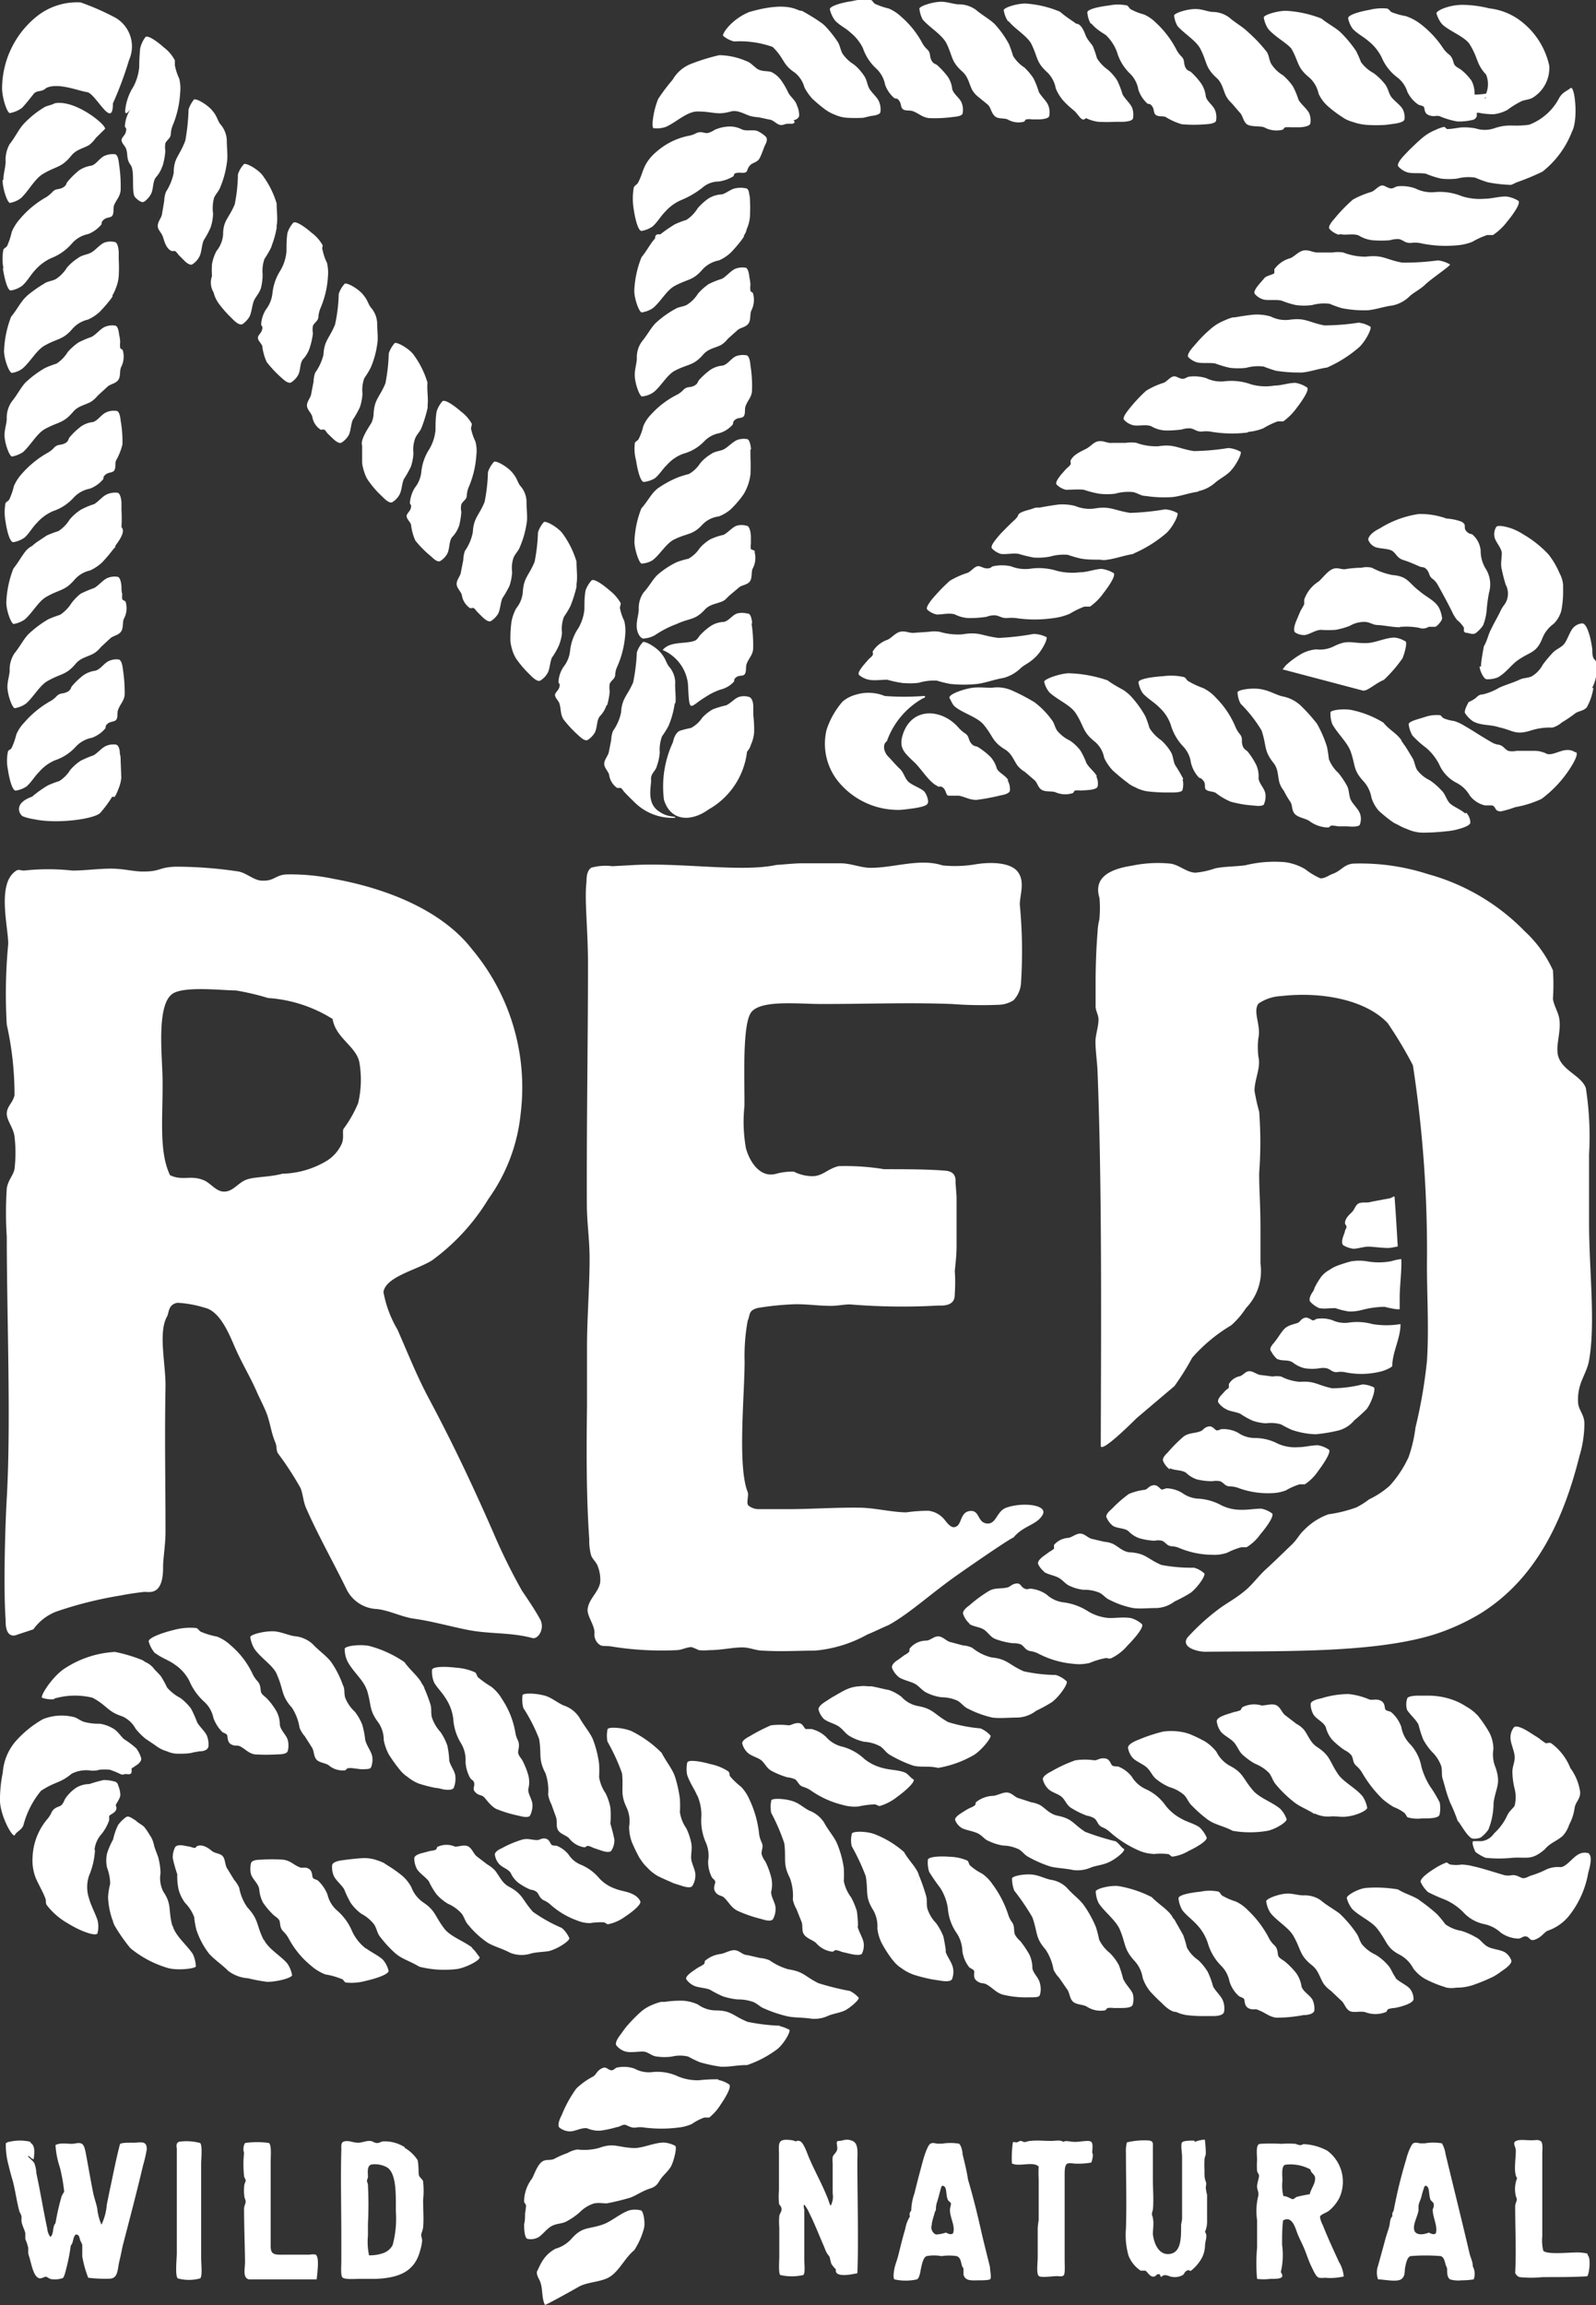
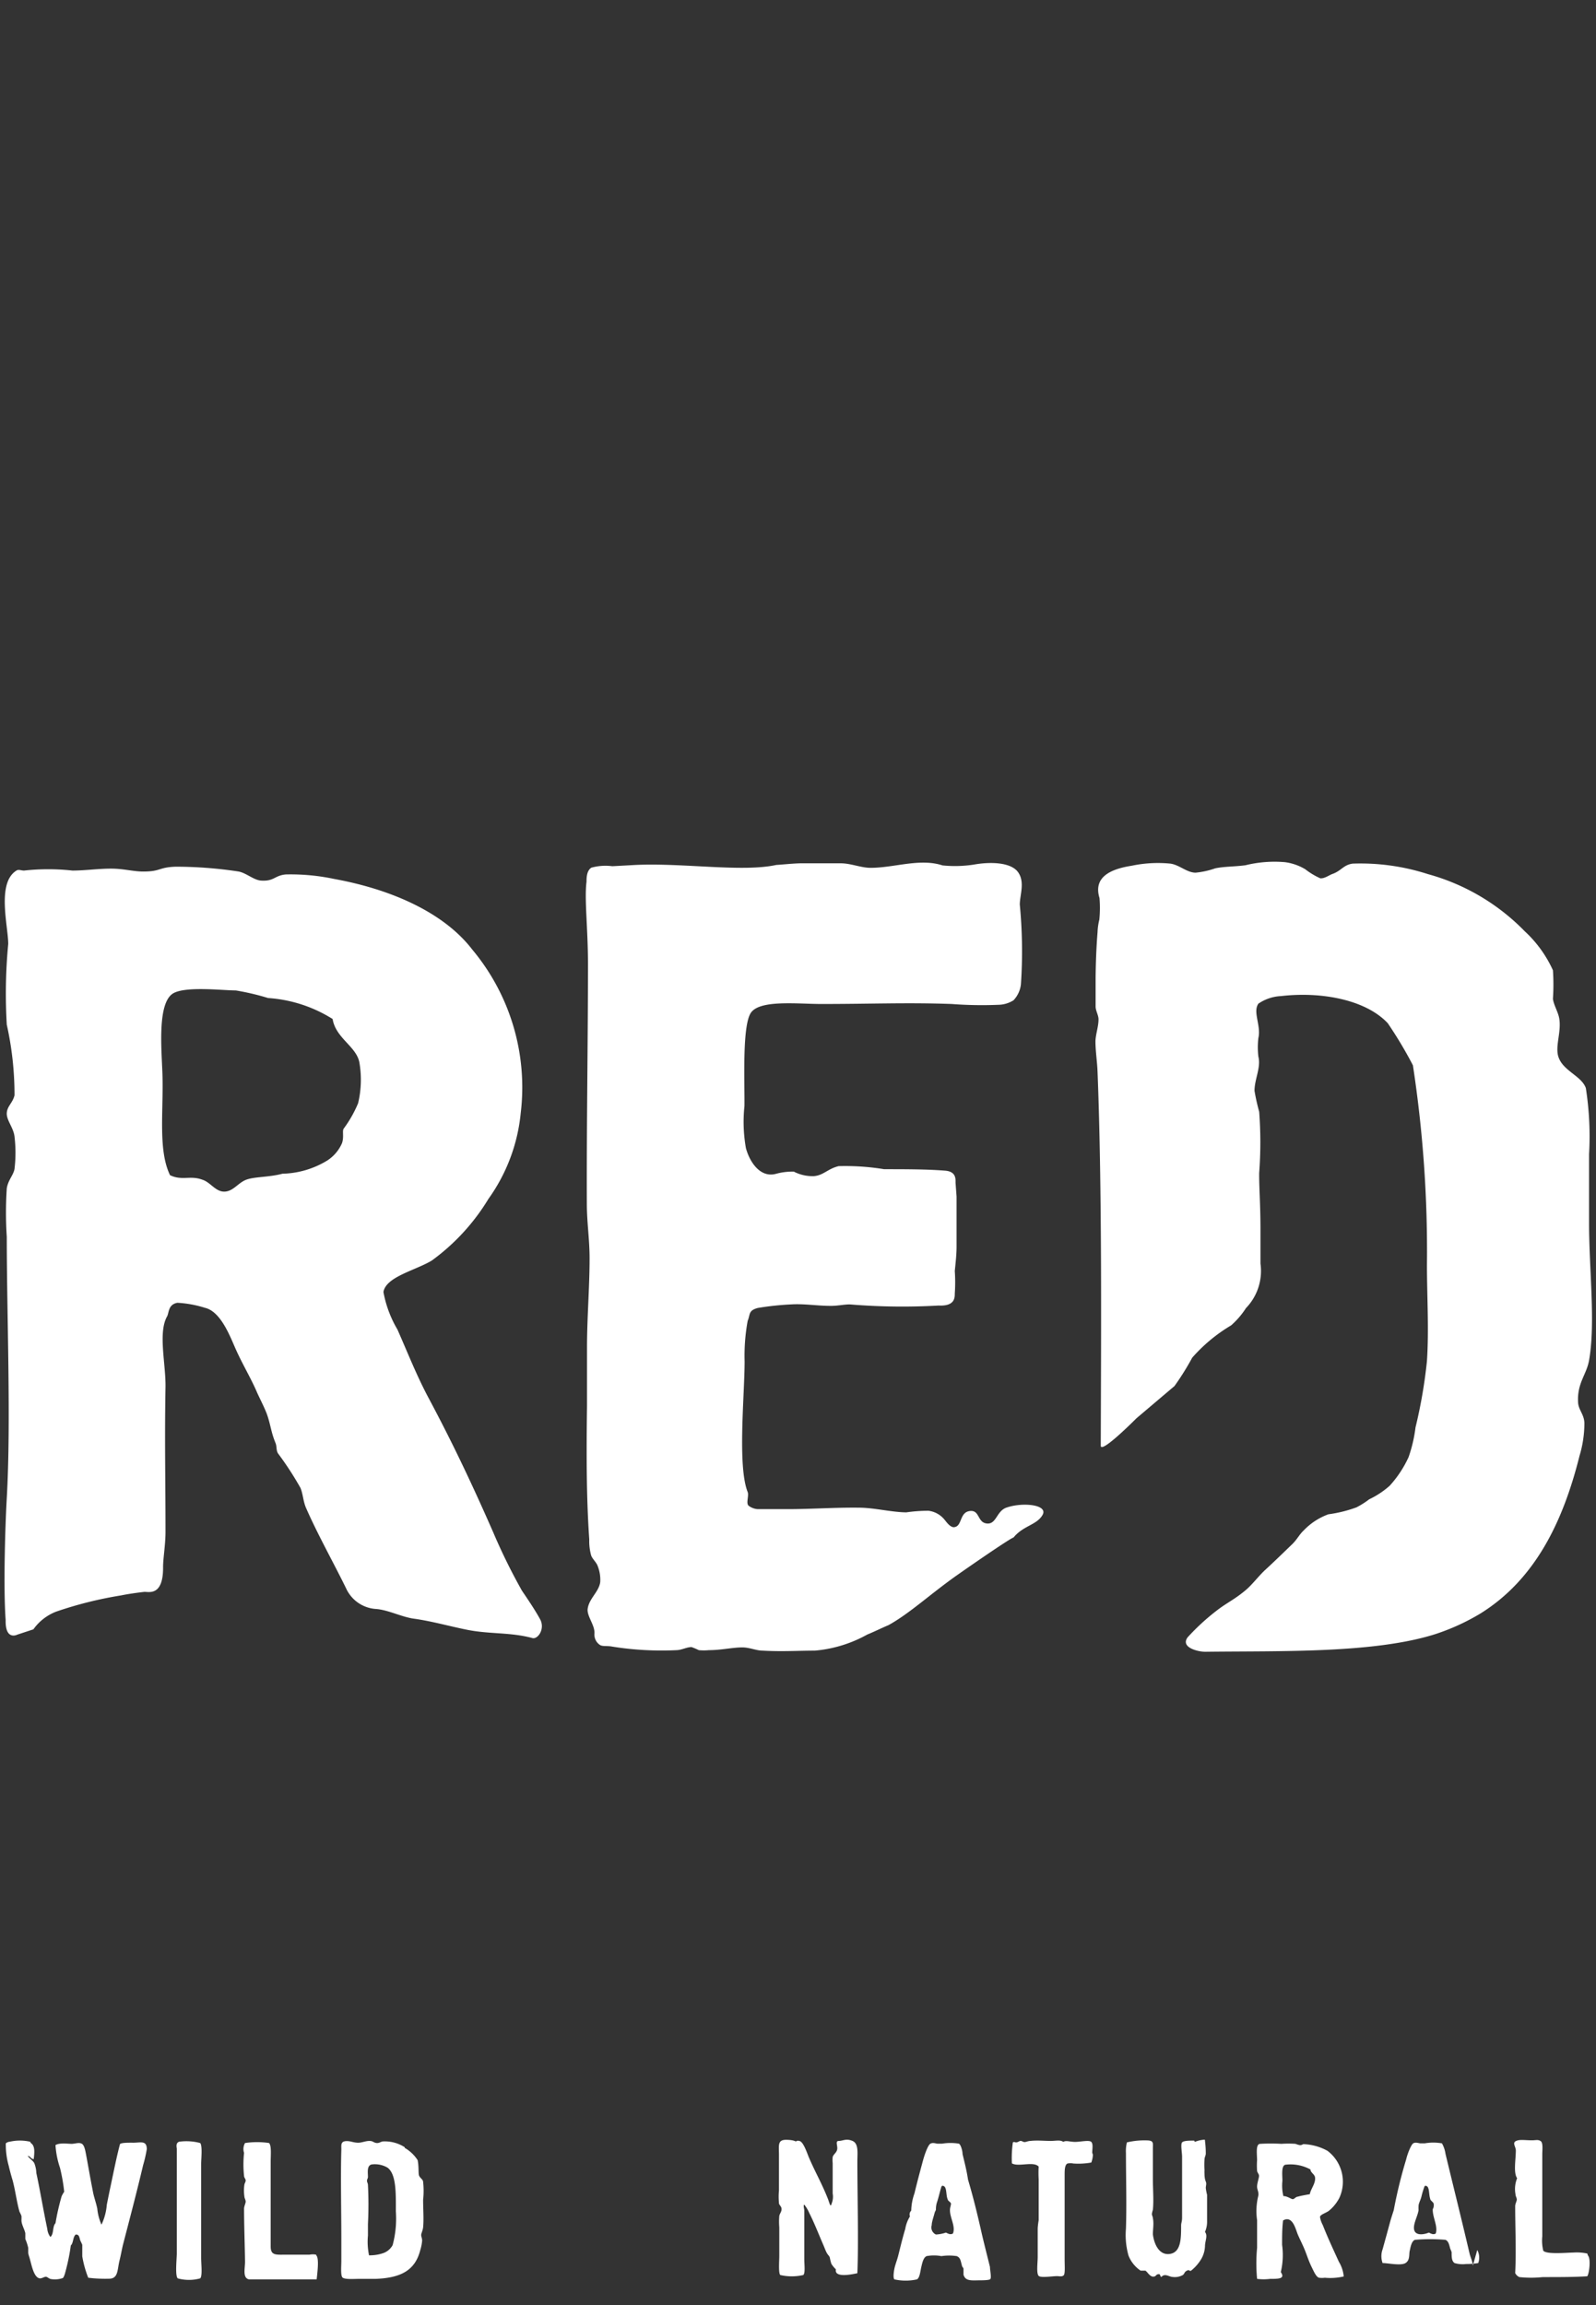
<svg xmlns="http://www.w3.org/2000/svg" viewBox="0 0 98.94 142.88">
  <rect x="0" y="0" width="98.94" height="142.88" fill="#333333" stroke="none" />
  <defs>
    <style>.cls-1{fill:#fff}</style>
  </defs>
  <path class="cls-1" d="M36.45 59.72c0-2.15-.23-4-.09-5.07 0-.21 0-.68.3-.87a3.29 3.29 0 0 1 1.3-.09l1.47-.08c3-.13 6.6.46 8.7 0 .14 0 1.12-.1 1.52-.1h2.47c.63 0 1.25.28 1.85.28 1.47 0 3.05-.61 4.46-.15a7.64 7.64 0 0 0 1.94-.05c1.06-.19 2.32-.14 2.75.48s.1 1.4.1 2a30.35 30.35 0 0 1 .07 4.93 1.71 1.71 0 0 1-.46 1 1.81 1.81 0 0 1-.94.28 24.48 24.48 0 0 1-2.89-.05c-2.75-.1-5 0-8.08 0-1.48 0-3.84-.28-4.38.56s-.37 4.32-.39 5.77a9.32 9.32 0 0 0 .09 2.6c.24.89.9 1.85 1.85 1.6a3.91 3.91 0 0 1 1.12-.14 2.54 2.54 0 0 0 1.25.28c.59-.05.86-.46 1.53-.62a14.89 14.89 0 0 1 2.82.19c1.29 0 2.65 0 3.78.09.76.06.63.62.65.79l.06.82v3.09c0 .52-.06 1-.11 1.52a10.18 10.18 0 0 1 0 1.39c0 .27 0 .8-1 .75a39.55 39.55 0 0 1-5.51-.07c-.37 0-.78.1-1.22.09-.78 0-1.63-.14-2.41-.09a17.77 17.77 0 0 0-2.07.22c-.6.16-.46.4-.63.8a12 12 0 0 0-.19 2.51c0 2.1-.45 6.49.19 8.1.09.23-.12.7.06.85a1.05 1.05 0 0 0 .56.21h1.9c1.4 0 2.91-.11 4.39-.09.92 0 2 .28 2.92.29a9.93 9.93 0 0 1 1.37-.1 1.51 1.51 0 0 1 .94.48c.16.17.34.49.61.54.57 0 .35-.9 1-1s.47.71 1.08.77.59-.81 1.26-1c1-.33 2.55-.16 2.19.47s-1.2.66-1.8 1.4c-.1 0-1.68 1.06-3.41 2.27s-3 2.42-4.34 3.16c-.32.13-1 .46-1.31.58a8.1 8.1 0 0 1-3.26 1c-1.06 0-2 .07-3.23 0-.4 0-.81-.2-1.26-.2-.62 0-1.3.17-2.07.17a3.13 3.13 0 0 1-.63 0 4.32 4.32 0 0 0-.45-.19c-.3 0-.6.18-.92.19a19.4 19.4 0 0 1-4-.22c-.3-.06-.56 0-.74-.09a.77.77 0 0 1-.36-.7c.05-.52-.47-1.08-.42-1.54.08-.65.7-1.06.78-1.67a2.32 2.32 0 0 0-.16-1c-.07-.21-.32-.43-.4-.64a3.29 3.29 0 0 1-.12-1c-.18-2.57-.18-5.36-.14-8.25v-3.68c0-1.78.16-3.7.16-5.48 0-1.19-.16-2.16-.17-3.32-.02-5.03.07-9.97.07-14.97zM.42 92.86c.27-4.78 0-11.25 0-16.2a22.76 22.76 0 0 1 0-3c.08-.52.42-.83.48-1.21a8.48 8.48 0 0 0 0-2C.84 69.9.4 69.44.42 69s.36-.62.48-1.11a19.93 19.93 0 0 0-.48-4.38 32.37 32.37 0 0 1 .09-5c0-1.1-.73-3.79.51-4.55.13-.09.29 0 .47 0a13.73 13.73 0 0 1 3 0c.78 0 1.59-.12 2.39-.12s1.36.18 2 .18c1.1 0 .93-.26 2-.3a25.93 25.93 0 0 1 3.92.3c.48.1.92.52 1.37.56.83.06.85-.32 1.55-.38a13 13 0 0 1 3 .28c3.52.64 6.79 2.07 8.56 4.38a13.32 13.32 0 0 1 3 10.14 10.94 10.94 0 0 1-2 5.31 13.12 13.12 0 0 1-3.51 3.82c-1 .61-2.84 1-3 1.95a7.06 7.06 0 0 0 .87 2.33c.67 1.52 1.2 2.88 1.95 4.28 1.5 2.81 2.73 5.42 4 8.32a36.4 36.4 0 0 0 1.77 3.59c.36.53.79 1.16 1.12 1.76s-.14 1.27-.48 1.17c-1.36-.37-2.67-.23-4.08-.52-1.09-.22-2.17-.53-3.26-.68-.74-.1-1.59-.54-2.33-.6a2.19 2.19 0 0 1-1.87-1.27c-.75-1.54-1.77-3.35-2.49-5-.18-.42-.18-.83-.34-1.23a19.7 19.7 0 0 0-1.4-2.15c-.12-.21-.06-.42-.15-.64-.27-.65-.3-1.1-.51-1.72-.14-.41-.45-1-.63-1.4-.38-.9-.95-1.82-1.39-2.84-.37-.86-.93-2.21-1.85-2.42a6.88 6.88 0 0 0-1.7-.31c-.58.1-.52.62-.64.84-.57 1-.08 2.93-.1 4.37-.06 3.47 0 5.49 0 9 0 .8-.16 1.7-.15 2.21 0 1.82-.93 1.47-1.18 1.5-.51.06-1 .13-1.44.22a24.18 24.18 0 0 0-4 1 3.1 3.1 0 0 0-1.42 1.1l-1 .33s-.75.39-.72-.91c-.16-2.21 0-6.41.07-7.55zm9.64-26.53c.11 2.38-.3 4.89.48 6.51.74.36 1.26 0 2 .28.5.15.82.75 1.37.74s.85-.55 1.36-.74 1.43-.15 2.24-.37a5.57 5.57 0 0 0 2.78-.82 2.44 2.44 0 0 0 .91-1.07c.14-.4 0-.76.11-.91a7.41 7.41 0 0 0 .89-1.57 6.26 6.26 0 0 0 .08-2.52c-.18-1-1.47-1.51-1.66-2.7a8.58 8.58 0 0 0-4-1.3 15.59 15.59 0 0 0-2-.47c-.82 0-3.14-.28-3.9.19-.94.59-.72 3.27-.66 4.75zm88.45 9.49v-4.28a19.43 19.43 0 0 0-.2-4.1c-.28-.78-1.47-1.07-1.72-2-.17-.65.21-1.51.07-2.32-.07-.4-.34-.82-.39-1.21a13.07 13.07 0 0 0 0-1.77 7.51 7.51 0 0 0-1.75-2.42 13.27 13.27 0 0 0-6-3.54 13.58 13.58 0 0 0-4.67-.65c-.56.08-.69.43-1.22.63-.24.08-.5.3-.78.28a4.42 4.42 0 0 1-.93-.56 3.27 3.27 0 0 0-1.26-.44 7.54 7.54 0 0 0-2.45.19c-.66.09-1.28.07-1.87.19a5.17 5.17 0 0 1-1.22.27c-.54 0-1-.48-1.56-.56a7.88 7.88 0 0 0-2.4.13c-1.41.22-2.38.75-2 2a7.17 7.17 0 0 1-.01 1.34 3.76 3.76 0 0 0-.11.78c-.07.87-.11 1.81-.12 2.78v1.83c0 .26.18.53.18.79 0 .45-.17.9-.19 1.34 0 .66.11 1.3.13 1.92.28 7.09.22 16 .2 22.84v.33c0 .53 2.21-1.7 2.21-1.7l2.36-2a16.62 16.62 0 0 0 1.1-1.76 10 10 0 0 1 2.41-2 5.08 5.08 0 0 0 .92-1.07 3.31 3.31 0 0 0 .9-2.76v-2.09c0-1.62-.09-2.62-.08-3.53a25.26 25.26 0 0 0 0-3.79 12.69 12.69 0 0 1-.29-1.3c0-.72.41-1.44.24-2.12a4.88 4.88 0 0 1 0-1.15c.18-.77-.36-1.61 0-2.13a2.7 2.7 0 0 1 1.4-.47c2.5-.29 5.25.22 6.62 1.68a25.66 25.66 0 0 1 1.56 2.61 76.2 76.2 0 0 1 .87 12.38c0 1.9.13 4 0 5.95a30.71 30.71 0 0 1-.71 4.12 8.78 8.78 0 0 1-.43 1.84 6.87 6.87 0 0 1-1.17 1.77 5.34 5.34 0 0 1-1.27.84 5.1 5.1 0 0 1-.79.5 8.2 8.2 0 0 1-1.74.43 4 4 0 0 0-1.53 1c-.27.25-.39.53-.7.84-.52.5-1.09 1.06-1.69 1.61-.38.35-.77.87-1.16 1.21-.71.61-1.23.83-1.82 1.29a13.82 13.82 0 0 0-1.83 1.68c-.46.64.69.9 1.12.89 4.66-.06 10.44.11 14.23-1.09a13.58 13.58 0 0 0 2.82-1.29c3.43-2.14 5.13-5.77 6.13-9.77a7 7 0 0 0 .3-2c0-.55-.37-.84-.39-1.3-.07-1.21.52-1.71.68-2.61.41-2.32 0-5.61 0-8.5z" />
-   <path d="M11.1 132.75a3.3 3.3 0 0 1 1.31.08c.15.17.06 1 .06 1.29v5.83c0 .39.09 1.12-.06 1.27a2.62 2.62 0 0 1-1.39 0c-.17-.15-.07-1.13-.06-1.51v-5-1.54c-.03-.17-.04-.35.14-.42zm8.5 7a1.08 1.08 0 0 0-.41 0h-1.41c-.67 0-1 .07-1-.51v-1.47V134c0-.42.06-1-.1-1.17a5 5 0 0 0-1.49 0 .75.75 0 0 0-.06.61 6.68 6.68 0 0 0 0 1.43c0 .1.1.19.1.28s-.07.18-.08.26a2.55 2.55 0 0 0 0 .73c0 .1.08.21.08.32s-.1.29-.1.44c0 1.06.05 2.33.06 3.29 0 .42-.16 1 .24 1.09h4.2c.04-.36.17-1.34-.03-1.49zm5.49-6.66a2.28 2.28 0 0 0-1.33-.36c-.13 0-.24.11-.4.1s-.23-.1-.35-.12c-.3-.05-.57.12-.86.1s-.41-.1-.65-.1c-.42 0-.33.28-.34.56-.05 1.61 0 3.66 0 5.47v1.41c0 .29-.05.85.06 1s.73.1 1 .1h1.06c1.58-.06 2.45-.53 2.77-1.77a2.74 2.74 0 0 0 .12-.61c0-.11-.06-.25-.06-.34s.1-.29.12-.47c.05-.51 0-1.12 0-1.71a5 5 0 0 0 0-1.11c0-.16-.22-.25-.26-.42s0-.54-.08-.93a2.37 2.37 0 0 0-.8-.76zm-2.22 6.66a4.08 4.08 0 0 1-.06-1.19v-.71a24.15 24.15 0 0 0 0-2.42c0-.1-.06-.17-.06-.26s.06-.15.06-.24c0-.26-.08-.69.22-.77a1.55 1.55 0 0 1 1 .2c.55.42.51 1.63.51 2.71a6.34 6.34 0 0 1-.2 2.09 1.07 1.07 0 0 1-.63.51 2.59 2.59 0 0 1-.84.12zm-21-7a2.82 2.82 0 0 0-1.27 0 .41.41 0 0 0-.24.1 4.82 4.82 0 0 0 .18 1.39c.07.31.16.63.25.93.17.65.25 1.33.42 1.92a2.06 2.06 0 0 1 .12.26 2.26 2.26 0 0 1 0 .26c0 .27.18.54.24.81v.36a3.17 3.17 0 0 1 .18.55v.28c0 .13.08.3.12.48.11.4.25 1.1.61 1.13.13 0 .26-.1.36-.1s.19.12.31.14a1.47 1.47 0 0 0 .74-.06c.08-.05.15-.32.18-.44a12.64 12.64 0 0 0 .32-1.58c.17-.16.12-.54.31-.68.22 0 .21.17.28.38a2.57 2.57 0 0 1 .12.26v.71a6.47 6.47 0 0 0 .37 1.33 8.66 8.66 0 0 0 1.29.06c.57 0 .51-.54.64-1.09.09-.35.15-.71.22-1 .42-1.62.87-3.32 1.25-4.94a8.15 8.15 0 0 0 .23-1c0-.59-.43-.38-.91-.4-.33 0-.63 0-.75.08-.21.79-.38 1.65-.56 2.5-.09.42-.18.86-.26 1.27a3.47 3.47 0 0 1-.33 1.23 3.23 3.23 0 0 1-.26-1c-.07-.34-.2-.69-.26-1-.15-.76-.26-1.39-.4-2.16-.06-.29-.11-.74-.29-.85s-.42 0-.64 0-.76-.08-1 .08a5.43 5.43 0 0 0 .28 1.41 11.12 11.12 0 0 1 .26 1.48 1.87 1.87 0 0 0-.16.28 14.7 14.7 0 0 0-.38 1.67c-.2.2-.09.69-.32.85a1 1 0 0 1-.19-.51c-.24-1.12-.44-2.36-.68-3.46 0-.2-.06-.44-.12-.59s-.32-.31-.41-.46c.16 0 .19.19.37.2.05-.42.09-.83-.18-1zm72.16-.07c-.28 0-.65 0-.75.11s0 .66 0 .88v3.77c0 .29-.06.32-.06.51 0 .77 0 1.63-.67 1.75s-1-.57-1.08-1.21c0-.32.07-.67 0-1 0-.09-.07-.19-.06-.28a1.67 1.67 0 0 1 .06-.24c.06-.57 0-1.27 0-1.9v-1.87c0-.34.06-.5-.28-.53a4.75 4.75 0 0 0-1.33.12 2.26 2.26 0 0 0-.06.67c0 1.52.05 3.16 0 4.68a4.66 4.66 0 0 0 .16 1.67 2 2 0 0 0 .75.93h.28c.09 0 .27.36.48.37s.16-.12.33-.15.09.15.2.17c.21-.25.49 0 .69 0a1 1 0 0 0 .62-.11c.13-.07.09-.19.27-.28s.14.06.26 0a2.69 2.69 0 0 0 .64-.74 1.73 1.73 0 0 0 .22-.77c0-.34.19-.65 0-.89a1.59 1.59 0 0 0 .13-.68v-1.29-.33a3.1 3.1 0 0 1-.08-.42c0-.15.06-.26 0-.4s-.08-.32-.08-.49a1.74 1.74 0 0 1 0-.22 4.9 4.9 0 0 1 0-.66c0-.13.07-.23.08-.35a6.4 6.4 0 0 0-.06-.88 1.88 1.88 0 0 0-.62.14zm24.37 7a3.06 3.06 0 0 0-.87-.06c-.35 0-1.68.13-1.86-.12a2.66 2.66 0 0 1-.06-.89v-5.08c0-.27.06-.71-.1-.82s-.3-.05-.54-.05c-.44 0-.77-.07-1 .05s0 .35 0 .58c0 .57-.16 1.38.08 1.72a1.79 1.79 0 0 0-.1 1c0 .11.08.22.08.32s-.1.27-.1.41c0 1.36.07 2.79 0 4.15a.53.53 0 0 0 .26.25 6.89 6.89 0 0 0 1.45 0c1.11 0 1.91 0 2.75-.05.12-.09.25-1.09.05-1.29zm-30.69-6.25c0-.22.07-.54-.06-.67s-.67 0-1 0-.57-.11-.73 0c-.2-.14-.47-.06-.77-.06-.49 0-.81-.05-1.27 0-.15 0-.29.08-.38.07s-.16-.08-.24-.07-.15.08-.25.09-.12-.06-.22 0a6.76 6.76 0 0 0-.06 1.3c.4.24 1.34-.15 1.66.2a6.79 6.79 0 0 0 0 .78v2.55a4.26 4.26 0 0 0-.06.5v1.78c0 .35-.1 1.07.08 1.18s.81 0 1.13 0c.11 0 .3.05.4-.05s.06-.58.06-1v-5.23c0-.25 0-.63.18-.7a.89.89 0 0 1 .36 0 4.52 4.52 0 0 0 1.11-.06 1.42 1.42 0 0 0 .1-.49zm-16.37 2.9c-.39-1-.79-1.66-1.2-2.62-.08-.18-.32-.93-.56-1s-.17.06-.3 0-.37-.08-.55-.08c-.51 0-.45.31-.44.87v2.26a4.23 4.23 0 0 0 0 .79c0 .13.15.18.16.36s-.11.28-.14.44a4.24 4.24 0 0 0 0 .71v1.77c0 .3-.06 1.06.06 1.18a3.14 3.14 0 0 0 1.43 0c.13-.13.06-.64.06-1v-3c0-.1-.08-.32 0-.36a2.24 2.24 0 0 1 .31.52c.32.63.6 1.36.88 2 .07.16.13.34.21.48s.14.16.18.27a2.92 2.92 0 0 0 .1.4 1.74 1.74 0 0 0 .28.34c-.11.55 1 .31 1.33.24.08-1.95 0-4.77 0-6.93 0-.52.09-1.1-.3-1.27s-.61 0-.85 0-.06.3-.1.52-.24.31-.28.48a1.53 1.53 0 0 0 0 .37v1.89a1.12 1.12 0 0 1-.06.61c-.07.27-.12.04-.18-.12zM83 140.19c-.35-.77-.69-1.49-1-2.28a1.59 1.59 0 0 1-.17-.49c0-.15.34-.24.54-.38a2.54 2.54 0 0 0 .66-.81 2.4 2.4 0 0 0-.74-2.92 3.37 3.37 0 0 0-1.46-.41c-.1 0-.1.07-.26.06a1.53 1.53 0 0 1-.26-.08 6.28 6.28 0 0 0-.87 0 11.48 11.48 0 0 0-1.31 0c-.29 0-.21.57-.2 1a4.6 4.6 0 0 0 0 .67c0 .09.11.19.12.3s-.11.44-.12.65.11.34.08.58a3.93 3.93 0 0 0-.08 1.53v1.72a10.18 10.18 0 0 0 0 1.92 3.18 3.18 0 0 0 .81 0c.52 0 .95 0 .66-.42a4.58 4.58 0 0 0 .08-1.69c0-.53 0-1 .06-1.51.59-.34.78.55.91.86s.32.67.45 1 .23.65.4 1 .29.63.47.69a1.44 1.44 0 0 0 .36 0 3.63 3.63 0 0 0 1.17-.08 2.08 2.08 0 0 0-.3-.91zM81.2 136c-.27.05-.52.09-.77.16-.09 0-.19.14-.28.15s-.36-.2-.59-.19a2.77 2.77 0 0 1-.06-.95c0-.36-.09-1 .23-1a2.58 2.58 0 0 1 1.51.3c0 .19.25.29.28.48.06.37-.27.73-.32 1.05zm-21.53-2.5c0-.16-.09-.54-.22-.63a3.22 3.22 0 0 0-1.05 0h-.28c-.09 0-.28-.09-.44 0s-.36.68-.45 1c-.2.74-.38 1.41-.54 2.08a3.37 3.37 0 0 0-.2 1.07.33.33 0 0 0-.08.36 2.12 2.12 0 0 0-.29.77c-.17.56-.3 1.12-.44 1.67-.07.28-.19.56-.24.83s-.07.53 0 .63a3.19 3.19 0 0 0 1.41 0c.17-.11.2-.49.26-.75s.13-.6.33-.69a2.53 2.53 0 0 1 .92 0 3.2 3.2 0 0 1 .95 0c.24.1.24.3.32.57 0 .09.1.15.1.22v.36c.11.39.46.36.93.35.22 0 .59 0 .71-.06s0-.54 0-.77c-.2-.81-.41-1.62-.57-2.34-.24-1.06-.5-2.1-.79-3.07-.09-.6-.21-1.04-.34-1.59zm-.6 4.94c-.16.09-.3 0-.43-.06a2.27 2.27 0 0 1-.62.12.48.48 0 0 1-.26-.58c0-.19.1-.46.16-.69s.09-.19.1-.28a1.4 1.4 0 0 1 .08-.49c.09-.27.18-.68.26-.92a.09.09 0 0 1 .06-.06c.31 0 .2.56.33.84 0 .09.18.17.2.25s-.06.26-.06.4c-.01.5.37 1.03.18 1.48zm32.23 2c0-.26-.14-.51-.2-.77-.49-2.1-1-4.13-1.49-6.17a1.82 1.82 0 0 0-.22-.65 3.1 3.1 0 0 0-1.07 0h-.26c-.08 0-.31-.09-.45 0s-.36.66-.44 1a29.69 29.69 0 0 0-.77 3.15c-.05.12-.12.19-.08.36-.17.18-.14.42-.2.65s-.17.51-.24.78c-.15.56-.3 1.1-.45 1.64a1.25 1.25 0 0 0 0 .85c.33 0 1.13.18 1.42 0s.21-.54.26-.75.1-.59.32-.69a11.3 11.3 0 0 1 1.9 0c.21.1.23.34.3.57a1 1 0 0 1 .08.2c0 .29 0 .54.18.67a1.75 1.75 0 0 0 .71.06 4.51 4.51 0 0 0 .76-.06 1 1 0 0 0-.06-.81zm-2.3-2c-.15.09-.3 0-.42-.06-.34.14-.82.19-.91-.16s.21-.83.27-1.23a2.24 2.24 0 0 1 0-.26c0-.16.13-.37.18-.59a5.65 5.65 0 0 1 .18-.6.09.09 0 0 1 .06-.06c.28 0 .2.5.3.8 0 .12.21.21.22.33s0 .22-.06.32c-.02.5.34 1.07.18 1.52z" fill-rule="evenodd" fill="#fff" />
-   <path class="cls-1" d="M55.31 103.41c-.05-.12 0-.31.39-.55l.38-.28a.88.88 0 0 0 .27-.19c.06-.07 0-.16.06-.23a1.32 1.32 0 0 1 1-.47c.27 0 .52-.31.81-.26s.46.31.74.36l.75.2a1.46 1.46 0 0 1 .57.15 3 3 0 0 0 1.18.59c1 .1 1.05.44 2 .86a9.86 9.86 0 0 0 2 .23 1.73 1.73 0 0 1 .64.37c.19.07-.38.92-.87 1.3a8.92 8.92 0 0 1-1 .55 2 2 0 0 1-1.17.42c-.55 0-1.07.06-1.54 0a6.39 6.39 0 0 1-1.51-.55c-.26-.12-.37-.32-.64-.49a2.43 2.43 0 0 0-1-.22 2.79 2.79 0 0 1-.88-.26c-.31-.13-.49-.41-.75-.56s-.7-.23-1-.41a1.44 1.44 0 0 1-.43-.56zm-4.23 3.14c.25.2.66.28.93.47s.42.47.72.62a3 3 0 0 0 .85.32 2.35 2.35 0 0 1 1 .29c.26.19.35.39.6.53a7.91 7.91 0 0 0 1.24.59l.2.07c.46.12 1 0 1.53.14a6.63 6.63 0 0 0 2.24-.81c.51-.33 1.14-1.14 1-1.21a1.7 1.7 0 0 0-.61-.43 9.52 9.52 0 0 1-2-.39c-.88-.49-.92-.83-1.9-1a1.86 1.86 0 0 1-1-.57 2.69 2.69 0 0 0-.81-.43c-.1 0-.7-.16-1.05-.22h-.23a1.81 1.81 0 0 0-.5 0 2.12 2.12 0 0 0-.78.18c-.29.12-.71.39-.94.51l-.4.26c-.35.22-.46.4-.42.52a1.24 1.24 0 0 0 .33.56zm9-5.9c.3.2.72.18 1 .42s.36.43.68.54a4.77 4.77 0 0 0 1 .24 1.49 1.49 0 0 1 .52.07c.26.16.27.36.6.42a1.54 1.54 0 0 1 .5.16 5.76 5.76 0 0 0 2.18.63 2.76 2.76 0 0 0 1-.06 4.73 4.73 0 0 1 1-.3c.12 0 .22.07.35 0a3.05 3.05 0 0 0 1-.79c.55-.55 1.06-1.21.86-1.33a1.69 1.69 0 0 0-.67-.36c-.44-.07-.89 0-1.32 0a2.91 2.91 0 0 1-1.3-.4 3.7 3.7 0 0 0-1.53-.57 1.87 1.87 0 0 1-1.06-.48 2.07 2.07 0 0 0-1-.37c-.11 0-.25.07-.35 0-.26-.08-.24-.36-.54-.32s-.37.21-.57.25c-.4.09-.73 0-1.1.2a8.25 8.25 0 0 0-1.23.9c-.34.24-.44.43-.39.55a1.43 1.43 0 0 0 .41.6zm4.62-3.23c.25.17.64.22.92.37s.42.4.72.52a2.66 2.66 0 0 0 .84.23 2.35 2.35 0 0 1 1 .19c.26.15.36.33.62.44a5.43 5.43 0 0 0 1.44.5c.45.06.94 0 1.47 0a2 2 0 0 0 1.11-.41 8.92 8.92 0 0 0 1-.54c.46-.36 1-1.16.81-1.22a1.52 1.52 0 0 0-.61-.33A10 10 0 0 1 72 97c-.87-.37-.94-.7-1.88-.78-.47 0-.73-.32-1.13-.53a1.83 1.83 0 0 0-.55-.13l-.72-.17c-.26-.05-.44-.29-.7-.33s-.52.2-.77.26a1.26 1.26 0 0 0-.91.44v.23a1.2 1.2 0 0 1-.26.18l-.36.26c-.32.23-.41.41-.36.52a1.24 1.24 0 0 0 .38.47zm4.3-2.84c.29.17.69.12.95.32a1.74 1.74 0 0 0 .67.44 4.2 4.2 0 0 0 .94.16 1.1 1.1 0 0 1 .48 0c.26.12.28.31.59.34a1.39 1.39 0 0 1 .48.11 5.38 5.38 0 0 0 2.06.42 2.37 2.37 0 0 0 .91-.13 4.45 4.45 0 0 1 .88-.34h.32a2.86 2.86 0 0 0 .86-.81c.47-.55.89-1.2.7-1.3a1.69 1.69 0 0 0-.65-.28c-.41 0-.81.08-1.22.07a2.74 2.74 0 0 1-1.24-.27 3.37 3.37 0 0 0-1.45-.42 1.84 1.84 0 0 1-1-.36 2 2 0 0 0-.94-.28c-.11 0-.23.09-.33.07s-.24-.31-.52-.26-.33.23-.51.28a3.58 3.58 0 0 0-1 .26 7.76 7.76 0 0 0-1.06.93c-.3.25-.38.43-.32.53a1.27 1.27 0 0 0 .4.52zM47.29 109.2c.21.24.29.44.59.59a5.2 5.2 0 0 0 .92.37 1.68 1.68 0 0 1 .5.13c.22.19.2.37.51.47a1.62 1.62 0 0 1 .46.22 5.84 5.84 0 0 0 2 .9 2.54 2.54 0 0 0 .95.09 5.38 5.38 0 0 1 1-.13c.12 0 .2.1.32.1a3.17 3.17 0 0 0 1.07-.56c.6-.43 1.19-1 1-1.1s-.32-.36-.58-.44c-.41-.14-.84-.13-1.25-.24a3 3 0 0 1-1.19-.57 3.2 3.2 0 0 0-1.38-.77 1.9 1.9 0 0 1-1-.6 2 2 0 0 0-.9-.49h-.35c-.1 0-.17-.37-.47-.37s-.4.13-.6.14a4.51 4.51 0 0 0-1.1 0 11 11 0 0 0-1.32.68c-.37.19-.49.35-.45.47a1.18 1.18 0 0 0 .33.55c.3.26.72.3.94.56zm-13.87-1.42c.17 1-.07 1.25.4 2.14a3.27 3.27 0 0 1 .16 1.32 2.16 2.16 0 0 0 .2.59l.27.75c.12.27 0 .57.13.83s.49.33.69.52a1.47 1.47 0 0 0 .95.57c.1 0 .14-.09.23-.09a1.24 1.24 0 0 1 .32.12l.47.16c.4.14.61.12.67 0a1.23 1.23 0 0 0 .18-.65 10.26 10.26 0 0 0-.25-1 6.13 6.13 0 0 0 0-1 3.44 3.44 0 0 0-.3-.89 2.49 2.49 0 0 1-.4-1 7.68 7.68 0 0 0 0-.81 6.48 6.48 0 0 0-.4-1.57c-.2-.43-.55-.82-.82-1.31a1.87 1.87 0 0 0-1-.76c-.36-.17-.65-.41-1-.55-.56-.21-1.58-.24-1.53-.05a2.12 2.12 0 0 0 .05.76 10.31 10.31 0 0 1 .98 1.92zm-5.79-2.51a2.92 2.92 0 0 1 .47 1.27 3.25 3.25 0 0 0 .49 1.53 2 2 0 0 1 .27 1.14 2.32 2.32 0 0 0 .29 1c.06.09.2.15.23.25.09.25-.13.4.08.62s.36.16.51.28.42.57.79.76a7.86 7.86 0 0 0 1.43.43c.39.11.59.08.66 0a1.41 1.41 0 0 0 .16-.66c0-.36-.29-.68-.26-1a1.67 1.67 0 0 0 0-.86 4.75 4.75 0 0 0-.38-.94c-.09-.14-.24-.3-.25-.46s.12-.42 0-.73a1.64 1.64 0 0 1-.17-.5 5.34 5.34 0 0 0-.83-2.09 2.66 2.66 0 0 0-.66-.76 6.48 6.48 0 0 1-.83-.59c-.07-.09-.08-.21-.17-.3a3.37 3.37 0 0 0-1.17-.29c-.73-.09-1.53-.08-1.51.16a1.78 1.78 0 0 0 .12.73c.18.34.51.64.73 1.01zm15.59 6a3 3 0 0 1 .26 1.32 3.34 3.34 0 0 0 .27 1.6 2 2 0 0 1 .15 1.15 2.12 2.12 0 0 0 .22 1c.05.1.19.17.22.28s-.17.38 0 .64.38.21.54.35c.31.29.43.61.83.82a8.17 8.17 0 0 0 1.51.52c.42.14.63.11.7 0a1.29 1.29 0 0 0 .16-.66c0-.36-.3-.7-.27-1.05a1.83 1.83 0 0 0 0-.87 4.79 4.79 0 0 0-.37-1 1.29 1.29 0 0 1-.23-.47c0-.3.14-.42 0-.72a1.7 1.7 0 0 1-.15-.5 6.56 6.56 0 0 0-.6-2.14 2.64 2.64 0 0 0-.52-.79 4.64 4.64 0 0 1-.68-.65c-.06-.09 0-.21-.12-.31a3.08 3.08 0 0 0-1.07-.44c-.68-.19-1.45-.31-1.47-.08a1.9 1.9 0 0 0 0 .75c.19.54.46.88.62 1.28zm-20.49-6.57c.32 1 .12 1.26.72 2.06a1.91 1.91 0 0 1 .34 1.1 3.21 3.21 0 0 0 .31.88 9.9 9.9 0 0 0 .64.9l.14.17a2.18 2.18 0 0 0 .39.33 2.54 2.54 0 0 0 .69.41 8.57 8.57 0 0 0 1.05.27c.13 0 .34.06.47.09.42.07.6 0 .65-.1a1.49 1.49 0 0 0 .1-.68c0-.32-.3-.65-.38-1a5.26 5.26 0 0 0-.12-.94 3.57 3.57 0 0 0-.42-.83 2.58 2.58 0 0 1-.54-.92c-.07-.31 0-.53-.09-.81a9.49 9.49 0 0 0-.38-1c0-.08-.08-.17-.13-.25l-.1-.18c-.27-.4-.68-.73-1-1.18a7.08 7.08 0 0 0-2.18-1c-.59-.12-1.61 0-1.52.22a1.74 1.74 0 0 0 .17.73c.33.64 1 1.17 1.19 1.76zm16.48 12.7c-.34-.17-.72-.19-1.06-.33a2.41 2.41 0 0 1-1-.65 3 3 0 0 0-1.14-.84 1.63 1.63 0 0 1-.77-.64 1.84 1.84 0 0 0-.74-.54c-.1 0-.22 0-.3-.05s-.13-.35-.39-.39-.35.1-.52.09c-.35 0-.6-.14-1 0a6.56 6.56 0 0 0-1.19.51c-.33.15-.44.3-.42.41a1.09 1.09 0 0 0 .25.55c.2.24.56.31.73.57a1.63 1.63 0 0 0 .46.6 3.73 3.73 0 0 0 .78.44c.12 0 .31.07.41.18s.15.36.41.48a1.52 1.52 0 0 1 .38.24 5 5 0 0 0 1.66 1 2.11 2.11 0 0 0 .82.17 4 4 0 0 1 .84-.05c.1 0 .16.11.27.12a2.63 2.63 0 0 0 1-.43c.55-.36 1.09-.81 1-1s-.26-.34-.48-.44zm-.65-7.49c.11 1-.14 1.25.3 2.16a2 2 0 0 1 .14 1.15 2.76 2.76 0 0 0 .16.93 9.85 9.85 0 0 0 .48 1l.13.19a2.25 2.25 0 0 0 .34.4 2.75 2.75 0 0 0 .65.53c.3.16.77.35 1 .46l.48.15c.41.14.63.12.69 0a1.27 1.27 0 0 0 .18-.66c0-.32-.23-.7-.26-1s.08-.63 0-1a3.86 3.86 0 0 0-.3-.89 2.35 2.35 0 0 1-.4-1 7.7 7.7 0 0 0 0-.81 7.79 7.79 0 0 0-.29-1.35l-.07-.19c-.19-.44-.52-.84-.77-1.33a7 7 0 0 0-1.87-1.35c-.53-.23-1.52-.29-1.49-.09a1.84 1.84 0 0 0 0 .74 12.35 12.35 0 0 1 .9 1.96zm36.51 3c.4.22.89.32 1.35.57a6.4 6.4 0 0 0 2.15 0c.52-.1 1.3-.6 1.18-.75a1.72 1.72 0 0 0-.39-.62c-.49-.41-1.28-.67-1.67-1.12-.66-.76-.59-1.1-1.48-1.56a2 2 0 0 1-.8-.85 2.85 2.85 0 0 0-.69-.63 8.67 8.67 0 0 0-1-.48l-.23-.07a3.74 3.74 0 0 0-1.4-.07 10.89 10.89 0 0 0-1.13.35l-.48.19c-.42.18-.57.35-.55.47a1.25 1.25 0 0 0 .29.62c.22.23.63.37.88.6s.33.53.6.73a3.32 3.32 0 0 0 .8.48 2.39 2.39 0 0 1 .92.5c.21.24.26.46.47.65a8.19 8.19 0 0 0 1 .88zm-5.95 1.21a16.14 16.14 0 0 1-1.85-.58c-.78-.51-.77-.81-1.72-1-.48-.11-.69-.41-1.06-.65a1.84 1.84 0 0 0-.56-.18l-.74-.24c-.27-.06-.42-.31-.7-.36s-.61.16-.9.2a1.78 1.78 0 0 0-1.08.39c-.06.07 0 .14-.09.21a1.3 1.3 0 0 1-.31.16 4.64 4.64 0 0 0-.44.26c-.38.23-.5.39-.45.5a1 1 0 0 0 .38.46c.25.15.68.19 1 .34s.41.38.71.49a3.25 3.25 0 0 0 .86.27 2.43 2.43 0 0 1 1 .24c.25.16.33.33.57.46a7.53 7.53 0 0 0 1.37.6c.43.11.93.11 1.42.22a2.09 2.09 0 0 0 1.13-.17c.32-.11.66-.14 1-.28.49-.2 1.18-.77 1-.87s-.31-.37-.54-.48zm2.38.8a3.86 3.86 0 0 1 .9 0c.1 0 .17.14.28.16a2.65 2.65 0 0 0 1-.35c.61-.29 1.24-.69 1.11-.87a2 2 0 0 0-.43-.6c-.35-.24-.76-.32-1.12-.53a3 3 0 0 1-1-.84 3 3 0 0 0-1.22-1 1.94 1.94 0 0 1-.86-.77 2 2 0 0 0-.85-.63c-.11 0-.27 0-.36-.06s-.13-.4-.45-.44-.44.11-.65.12a3.94 3.94 0 0 0-1.19 0 8.38 8.38 0 0 0-1.49.69c-.41.2-.54.38-.52.5a1.26 1.26 0 0 0 .34.59c.26.25.69.3.91.57s.27.48.57.64a5.09 5.09 0 0 0 .91.44 1.26 1.26 0 0 1 .48.18c.22.21.18.4.48.54a1.45 1.45 0 0 1 .44.27 6.81 6.81 0 0 0 1.82 1.17 2.53 2.53 0 0 0 .9.21zm-54.31-11.07c.41.94.23 1.24.91 2a3.16 3.16 0 0 1 .47 1.24 1.74 1.74 0 0 0 .32.52l.42.66c.17.23.12.55.29.77s.54.22.77.37a1.33 1.33 0 0 0 1 .32c.09 0 .11-.12.2-.13a1.19 1.19 0 0 1 .32 0l.47.06c.41 0 .61 0 .65-.14a1.26 1.26 0 0 0 .06-.68c-.07-.31-.34-.63-.43-1a5.63 5.63 0 0 0-.18-.93 3.25 3.25 0 0 0-.46-.81 2.36 2.36 0 0 1-.6-.87c-.09-.31 0-.53-.15-.8a5.8 5.8 0 0 0-.74-1.44c-.3-.38-.75-.68-1.13-1.09a1.93 1.93 0 0 0-1.17-.49c-.39-.08-.74-.24-1.14-.29-.63-.06-1.65.21-1.55.38a1.89 1.89 0 0 0 .26.71c.43.61 1.22 1.06 1.41 1.64zm70.75 3.06a6.82 6.82 0 0 0 .29.91 3.79 3.79 0 0 0 .54.76 2.3 2.3 0 0 1 .58.9c.07.32 0 .53.09.8s.22.84.38 1.24l.06.17a10.58 10.58 0 0 1 .49 1.19c.08 0 .46.76.78 1 .08.14.52.09.66 0a2.05 2.05 0 0 0 .46-.48 4.48 4.48 0 0 0 .32-1.67c.16-1 .46-1.14.13-2.16a2.08 2.08 0 0 1-.14-1.16 2.29 2.29 0 0 0-.24-1 7.75 7.75 0 0 0-.74-1.09l-.19-.18a2.91 2.91 0 0 0-.51-.36 3.83 3.83 0 0 0-.93-.45 4.56 4.56 0 0 0-1.37-.23H88c-.52 0-.75.07-.77.2a1.14 1.14 0 0 0 0 .69c.21.32.57.61.71.92zm5.5 5.61a3.45 3.45 0 0 1-.82 1.12 1.1 1.1 0 0 1-.77.48h-.5c-.17 0 .06.59.13.68a3 3 0 0 0 .61.35 7.87 7.87 0 0 0 1.67 0c.9-.06 1.17.19 2-.52.34-.41.72-.49 1.12-.84a1.89 1.89 0 0 0 .4-.7 3 3 0 0 0 .33-1c.05-.41.35-.54.35-1a3.27 3.27 0 0 0-.61-1.5 3.48 3.48 0 0 0-1.19-1.54c-.13-.06-.19 0-.33 0a3.85 3.85 0 0 1-.43-.31l-.63-.4c-.56-.35-.85-.38-.93-.26a1 1 0 0 0-.2.64c0 .35.26.84.26 1.2s-.17.62-.14 1a4.63 4.63 0 0 0 .13.93 2.13 2.13 0 0 1 0 1.09c-.16.21-.34.34-.45.58zM81.78 81.08c.29.06.65 0 1 0a4.59 4.59 0 0 0 .85.21 2.92 2.92 0 0 0 .82-.1 5.64 5.64 0 0 1 1.39-.19 5.85 5.85 0 0 0 .75.15h.18v-.71c0-.77.13-1.58.1-2.4a3.19 3.19 0 0 0-.61.13 4.15 4.15 0 0 1-1.57 0 3.06 3.06 0 0 0-.85 0c-.1 0-.63.17-.91.27l-.17.07a3.53 3.53 0 0 0-.36.21 1.68 1.68 0 0 0-.49.41 4.7 4.7 0 0 0-.43.72c0 .09-.12.25-.17.33-.16.28-.15.45-.06.53a1.66 1.66 0 0 0 .53.37zM76 87.34c.25.15.61.16.89.29a5.13 5.13 0 0 0 .77.43 3 3 0 0 0 .83.16 2.18 2.18 0 0 1 .93.07 7.06 7.06 0 0 0 .67.34 5.12 5.12 0 0 0 1.46.27 9.69 9.69 0 0 0 1.4-.23 1.87 1.87 0 0 0 1-.63 10.41 10.41 0 0 0 .78-.71c.33-.45.6-1.34.41-1.35a1.67 1.67 0 0 0-.68-.17 7.94 7.94 0 0 1-1.88.24c-.93-.2-1.08-.47-2-.4a3.07 3.07 0 0 1-1.16-.33 1.64 1.64 0 0 0-.53 0l-.69-.09c-.25 0-.48-.23-.73-.24s-.39.24-.6.31a1 1 0 0 0-.69.49v.2c0 .06-.14.13-.19.18l-.25.27c-.23.24-.27.41-.2.51a1.3 1.3 0 0 0 .46.39zm3.23-3.09c.3.13.65 0 .94.22a1.9 1.9 0 0 0 .72.34 3.12 3.12 0 0 0 .91 0 1.16 1.16 0 0 1 .45 0c.27.08.33.25.63.24a1.31 1.31 0 0 1 .48 0 4.93 4.93 0 0 0 2.06 0 2.4 2.4 0 0 0 .82-.31l.07-.06c0-.87.52-1.74.51-2.61a5.34 5.34 0 0 1-1.74 0 3.55 3.55 0 0 0-1.48-.09 1.8 1.8 0 0 1-1-.15 2 2 0 0 0-.94-.09c-.09 0-.17.11-.27.1s-.31-.24-.54-.15-.24.23-.39.3-.58.13-.81.35-.44.62-.7.92-.22.42-.14.51a1.57 1.57 0 0 0 .38.48zm4.67-6.85c.29 0 .63-.13.93-.13s1.09.12 1.39.07l.43-.08c-.06-1-.12-2.08-.2-3.1-.09 0-.17.08-.28.11l-1.17.22c-.24.09-.53 0-.75.09s-.27.38-.43.54-.46.41-.44.72l.1.19a.72.72 0 0 1-.1.24c0 .1-.08.27-.11.36-.11.32-.07.49 0 .55a1.57 1.57 0 0 0 .63.22zm-2.41 35a1.92 1.92 0 0 0 1.1.18c.34 0 .66.07 1 0 .51-.06 1.24-.39 1.16-.56a1.88 1.88 0 0 0-.28-.68c-.41-.5-1.14-.86-1.49-1.33-.58-.83-.47-1.16-1.32-1.72-.42-.27-.53-.67-.81-1.06a1.61 1.61 0 0 0-.48-.38l-.65-.5c-.25-.16-.31-.49-.57-.64s-.64 0-.94 0a1.61 1.61 0 0 0-1.18.1c-.08.06-.07.15-.15.2a1.48 1.48 0 0 1-.36.1l-.5.16c-.43.14-.6.29-.59.42a1.38 1.38 0 0 0 .25.64c.2.25.6.42.82.67s.3.56.55.78a4.24 4.24 0 0 0 .75.54 2.49 2.49 0 0 1 .88.58c.19.26.22.48.41.7a7.26 7.26 0 0 0 1.12 1.09c.38.31.85.46 1.28.75zm4.9-.4a2.67 2.67 0 0 1 .7.39l.16.25a2.26 2.26 0 0 0 .9.07c.51 0 1.09 0 1.1-.28a1.86 1.86 0 0 0 0-.71 8 8 0 0 0-.6-1 4.58 4.58 0 0 1-.53-1.2 2.78 2.78 0 0 0-.71-1.42 2 2 0 0 1-.54-1.06 2.14 2.14 0 0 0-.63-.92c-.1-.06-.28-.07-.35-.15s0-.42-.3-.56-.5 0-.72-.08a4.43 4.43 0 0 0-1.27-.33 5.82 5.82 0 0 0-1.7.27c-.46.09-.64.22-.65.35a1.36 1.36 0 0 0 .18.66c.2.3.62.45.76.78a1.94 1.94 0 0 0 .39.77 4.81 4.81 0 0 0 .78.65 1.23 1.23 0 0 1 .42.32c.15.27.06.44.31.66a1.64 1.64 0 0 1 .34.4 7.6 7.6 0 0 0 1.3 1.67 5.28 5.28 0 0 0 .66.47zM72.52 91c.3.16.69.09 1 .28a1.76 1.76 0 0 0 .69.42 4.24 4.24 0 0 0 .94.11 1.34 1.34 0 0 1 .49 0c.26.11.28.3.59.32a1.62 1.62 0 0 1 .49.08 5.26 5.26 0 0 0 2.08.34 2.62 2.62 0 0 0 .91-.17 4.16 4.16 0 0 1 .86-.38h.32a2.92 2.92 0 0 0 .83-.83c.44-.58.84-1.25.64-1.33a1.69 1.69 0 0 0-.66-.26c-.42 0-.81.12-1.22.12a2.64 2.64 0 0 1-1.25-.21 3.1 3.1 0 0 0-1.47-.36 1.8 1.8 0 0 1-1-.32 1.91 1.91 0 0 0-1-.23c-.11 0-.22.09-.33.08s-.25-.31-.53-.24-.31.24-.5.3c-.35.13-.66.08-1 .3a8.66 8.66 0 0 0-1 1c-.28.26-.35.44-.29.55a1.25 1.25 0 0 0 .41.51zM64 122a2 2 0 0 0-.18-.84 6.17 6.17 0 0 0-.58-.86 1.3 1.3 0 0 1-.33-.41c-.08-.29 0-.43-.14-.7a1.58 1.58 0 0 1-.25-.46 6.54 6.54 0 0 0-1-1.95 2.47 2.47 0 0 0-.64-.65 3.43 3.43 0 0 1-.75-.51c-.07-.08-.07-.2-.15-.29a2.83 2.83 0 0 0-1.07-.24c-.67-.06-1.4 0-1.39.2a1.93 1.93 0 0 0 .08.73 12.14 12.14 0 0 0 .69 1 3.21 3.21 0 0 1 .47 1.26 3.07 3.07 0 0 0 .54 1.53 2.14 2.14 0 0 1 .36 1.12 2.05 2.05 0 0 0 .42 1c.08.08.24.12.3.22s-.1.41.16.62.44.12.62.23c.38.21.57.5 1 .63a6 6 0 0 0 1.63.17c.44 0 .65 0 .68-.17a1.26 1.26 0 0 0 0-.68c-.06-.36-.42-.63-.47-.95zm5.64.71a7.21 7.21 0 0 0-.28-.91 3.26 3.26 0 0 0-.56-.75 2.41 2.41 0 0 1-.66-.82 7.37 7.37 0 0 0-.2-.78 6.89 6.89 0 0 0-.77-1.39c-.28-.37-.7-.66-1.05-1.07a1.79 1.79 0 0 0-1-.48c-.35-.08-.65-.24-1-.3-.53-.1-1.45.07-1.38.25a2 2 0 0 0 .14.73 14.23 14.23 0 0 1 1.12 1.65c.35 1 .16 1.24.82 2a3.2 3.2 0 0 1 .49 1.24 1.85 1.85 0 0 0 .35.51l.47.68c.19.23.16.55.36.77s.6.19.86.32a1.57 1.57 0 0 0 1.13.25c.09 0 .1-.12.2-.15a1.48 1.48 0 0 1 .36 0h.51c.44 0 .64-.08.67-.21a1.24 1.24 0 0 0 0-.68c-.11-.27-.44-.57-.57-.88zm-11-1.75a9.26 9.26 0 0 0-.16-.94 3.68 3.68 0 0 0-.45-.82 2.3 2.3 0 0 1-.54-.9c-.07-.32 0-.53-.08-.8a12.28 12.28 0 0 0-.45-1.28l-.21.75.21-.77-.08-.19c-.22-.41-.58-.76-.84-1.22a6.12 6.12 0 0 0-1.81-1.1c-.52-.2-1.46-.21-1.43 0a1.68 1.68 0 0 0 0 .74 13.39 13.39 0 0 1 .87 1.86c.17 1-.07 1.25.46 2.1a2 2 0 0 1 .26 1.14 2.66 2.66 0 0 0 .27.91 7.38 7.38 0 0 0 .64 1l.16.19a1.91 1.91 0 0 0 .42.36 2.92 2.92 0 0 0 .77.41 10.2 10.2 0 0 0 1.15.29l.52.08c.45.08.66 0 .7-.1a1.29 1.29 0 0 0 .06-.69c-.08-.37-.37-.7-.47-1.04zm-5.45-1.56a7.87 7.87 0 0 0-.07-.94 4.64 4.64 0 0 0-.36-.86 2.49 2.49 0 0 1-.45-1 7.29 7.29 0 0 0 0-.81 6.22 6.22 0 0 0-.43-1.55c-.19-.42-.54-.8-.79-1.27a1.88 1.88 0 0 0-.91-.74c-.33-.16-.58-.41-.93-.55-.52-.21-1.47-.25-1.44-.06a1.9 1.9 0 0 0 0 .75 12 12 0 0 1 .81 1.88c.13 1-.11 1.26.35 2.16a3.18 3.18 0 0 1 .18 1.33 1.93 1.93 0 0 0 .22.58l.3.75c.13.26 0 .58.17.83s.53.34.75.53a1.56 1.56 0 0 0 1 .54c.1 0 .14-.1.23-.1a1.65 1.65 0 0 1 .36.11l.51.12c.46.11.68.07.74 0a1.18 1.18 0 0 0 .11-.68c-.06-.34-.32-.71-.38-1.04zm-.53 4a16.49 16.49 0 0 1-1.93-.48c-.86-.43-.89-.71-1.87-.86a3.9 3.9 0 0 1-1.16-.56 2 2 0 0 0-.59-.14l-.78-.18c-.29 0-.47-.27-.76-.3s-.6.18-.88.23a1.82 1.82 0 0 0-1 .44c0 .06 0 .13-.06.2a2 2 0 0 1-.29.17c-.12.06-.3.2-.41.27-.34.24-.44.4-.38.5a1.23 1.23 0 0 0 .47.39c.29.13.73.13 1 .25a6.64 6.64 0 0 0 .8.41 4.23 4.23 0 0 0 .91.19 2.76 2.76 0 0 1 1 .17c.27.13.38.29.64.39a8.06 8.06 0 0 0 1.46.49c.44.09.93.06 1.44.14a2 2 0 0 0 1.1-.19c.31-.12.63-.16.95-.29s1.06-.76.89-.84a1.69 1.69 0 0 0-.58-.42zm-43-20.91c.37.28.82.42 1.17.68a2.71 2.71 0 0 1 .9 1 3.73 3.73 0 0 0 .93 1.31 1.85 1.85 0 0 1 .57 1 2.31 2.31 0 0 0 .55.87c.08.07.23.09.29.18s0 .42.23.57.39.06.56.13c.35.17.53.44.93.51a11.26 11.26 0 0 0 1.43 0c.4 0 .58-.08.62-.21a1.39 1.39 0 0 0 0-.68c-.1-.33-.43-.58-.49-.93a1.82 1.82 0 0 0-.2-.83 4.06 4.06 0 0 0-.61-.82c-.11-.11-.29-.22-.35-.37s0-.44-.22-.69a1.84 1.84 0 0 1-.3-.43 5.23 5.23 0 0 0-1.37-1.8 2.62 2.62 0 0 0-.85-.54 4.91 4.91 0 0 1-1-.3c-.11-.06-.15-.18-.28-.23a3.83 3.83 0 0 0-1.36.11c-.84.2-1.71.54-1.58.76a1.8 1.8 0 0 0 .38.69zM93.28 121c-.29-.16-.77-.18-1.07-.35s-.42-.44-.73-.58a4.33 4.33 0 0 0-.88-.39 2.33 2.33 0 0 1-1-.41 6.76 6.76 0 0 0-.51-.62 10.3 10.3 0 0 0-1-.8l-.16-.12c-.39-.24-.85-.36-1.27-.62a8.12 8.12 0 0 0-2-.09c-.5.06-1.27.5-1.16.66a1.82 1.82 0 0 0 .33.65c.45.45 1.2.75 1.57 1.24.63.82.54 1.17 1.41 1.61a2.06 2.06 0 0 1 .81.84 2.46 2.46 0 0 0 .71.63 7 7 0 0 0 1.11.47l.24.08a1.79 1.79 0 0 0 .6 0 3.22 3.22 0 0 0 1-.15 11.92 11.92 0 0 0 1.27-.52 4 4 0 0 0 .55-.36c.48-.31.63-.54.59-.66a1 1 0 0 0-.41-.51zm5.23-6.12a.78.78 0 0 0-.68.07c-.37.21-.72.75-1.08.78a1.79 1.79 0 0 0-.86.13 6 6 0 0 1-1 .4c-.16.06-.34.18-.5.15s-.37-.22-.67-.18a1.14 1.14 0 0 1-.45 0c-.72-.21-1.38-.43-1.93-.55a3.29 3.29 0 0 0-.73-.11 2.29 2.29 0 0 1-.69 0c-.08 0-.16-.11-.25-.13a3.83 3.83 0 0 0-.74.38c-.47.29-1 .7-.83.89a1.94 1.94 0 0 0 .43.57 11.33 11.33 0 0 0 1.06.47 3.65 3.65 0 0 1 1.1.75 2.43 2.43 0 0 0 1.36.77 2.2 2.2 0 0 1 1 .53 2 2 0 0 0 1.08.36c.14 0 .3-.15.42-.14.3 0 .25.35.64.19s.48-.38.73-.53a2.91 2.91 0 0 0 1.4-1 5.88 5.88 0 0 0 1.14-2.61c.22-.74.17-1.07.05-1.15zm-12 7.68c-.19-.23-.27-.57-.52-.81a3.17 3.17 0 0 0-.73-.6 2.39 2.39 0 0 1-.84-.65c-.17-.27-.19-.49-.36-.71a7.44 7.44 0 0 0-1-1.17c-.33-.26-.79-.5-1.19-.84a1.72 1.72 0 0 0-1.06-.3c-.34 0-.65-.12-1-.11-.5 0-1.41.34-1.31.51a1.8 1.8 0 0 0 .26.69c.43.53 1.11.89 1.42 1.42.5.87.36 1.19 1.15 1.82.4.31.47.73.72 1.14a1.88 1.88 0 0 0 .45.44l.61.58c.24.18.28.5.53.66s.67 0 1 .09a1.74 1.74 0 0 0 1.25 0c.09 0 .08-.14.17-.19a1.51 1.51 0 0 1 .38-.07 3.53 3.53 0 0 0 .54-.13c.48-.15.66-.31.65-.44a1.06 1.06 0 0 0-.23-.63c-.25-.26-.66-.41-.89-.66zm-38.16 3a12.19 12.19 0 0 1-2-.24c-.94-.38-1-.71-2-.71a1.9 1.9 0 0 1-1.09-.37 2.64 2.64 0 0 0-.91-.23 6.66 6.66 0 0 0-1.14.07h-.23a3.5 3.5 0 0 0-.53.18 2.61 2.61 0 0 0-.76.47 10.27 10.27 0 0 0-.87.9c-.09.11-.24.32-.33.45-.3.38-.36.61-.27.71a1.11 1.11 0 0 0 .56.37c.3.08.74 0 1.07 0s.54.29.88.31a3.3 3.3 0 0 0 .93 0 2.14 2.14 0 0 1 1 0 7.84 7.84 0 0 0 .72.35 9.59 9.59 0 0 0 1.3.28h.19c.46 0 .91-.11 1.44-.1a6.72 6.72 0 0 0 1.89-1c.41-.34.88-1.15.71-1.21s-.3-.15-.56-.2zm32.33-2.47a1.94 1.94 0 0 0-.33-.8 4.83 4.83 0 0 0-.71-.72c-.13-.1-.32-.18-.39-.33s0-.43-.25-.67a1.57 1.57 0 0 1-.32-.41 6.45 6.45 0 0 0-1.32-1.76 2.47 2.47 0 0 0-.75-.54 4 4 0 0 1-.85-.37c-.08-.06-.11-.17-.21-.24a2.69 2.69 0 0 0-1.12 0c-.69.07-1.42.21-1.37.44a1.86 1.86 0 0 0 .23.7c.26.34.61.58.89.89a3 3 0 0 1 .69 1.14 3.29 3.29 0 0 0 .81 1.4 1.89 1.89 0 0 1 .54 1 2 2 0 0 0 .58.9c.09.07.26.09.32.18s0 .42.27.57.44 0 .64.13c.4.14.63.4 1.08.46a8.72 8.72 0 0 0 1.69-.16c.47 0 .67-.16.68-.29a1.31 1.31 0 0 0-.12-.67c-.17-.29-.57-.48-.68-.82zm-70-3.74c-.27-1 0-1.27-.56-2.11a1.84 1.84 0 0 1-.17-1.13 3.72 3.72 0 0 0-.12-.9c0-.09-.18-.48-.27-.79a1.82 1.82 0 0 0-.2-.56l-.09-.14a4 4 0 0 0-.32-.47c-.14-.15-.44-.29-.52-.4l-.22-.14c-.21-.13-.31-.14-.41-.07a2.14 2.14 0 0 0-.48.48 4 4 0 0 0-.31.9 4.44 4.44 0 0 0-.37.85 2 2 0 0 0 0 .9 2.94 2.94 0 0 1 .19 1 4.1 4.1 0 0 0-.13.82 4.75 4.75 0 0 0 .3 1.49l.08-.16-.08.18.08.21a10.74 10.74 0 0 0 1 1.44 6.56 6.56 0 0 0 2.39 1.25c.66.15 1.76 0 1.67-.14a1.93 1.93 0 0 0-.19-.75c-.38-.57-1.07-1.11-1.24-1.73zm-4.82-4.7a1.74 1.74 0 0 1 .46-1 3 3 0 0 0 .45-.83v-.25c0-.08.36-.19.43-.4s-.07-.21 0-.34.27-.41.26-.6a1.7 1.7 0 0 0-.14-.58.28.28 0 0 0-.23-.23 2.55 2.55 0 0 0-.66-.09 8.61 8.61 0 0 0-.89.25 1.63 1.63 0 0 0-.79.21 2.58 2.58 0 0 0-.69.67c-.08.13-.14.34-.27.44s-.42.11-.58.41a1.79 1.79 0 0 1-.3.47 3.87 3.87 0 0 0-.89 2.33 3 3 0 0 0 .19 1.28c.18.42.45.87.6 1.27.06.14 0 .26.08.41a4.28 4.28 0 0 0 1.31 1.14c.88.55 1.84.85 1.85.59a1.67 1.67 0 0 0 0-.77c-.14-.43-.41-.91-.53-1.36a2.2 2.2 0 0 1 0-1.41 4.79 4.79 0 0 0 .37-1.58zm-2.52-9.36a4.59 4.59 0 0 1 2.4-.06c.91.49.92.86 1.83 1.15a1.73 1.73 0 0 1 .83.76 4.06 4.06 0 0 0 .62.63l.58.39a2.33 2.33 0 0 0 .54.32l.26.09a1.6 1.6 0 0 0 .66.13c.26 0 .69 0 .91-.08l.41-.07c.37 0 .52-.16.54-.29a1.48 1.48 0 0 0-.09-.67c-.13-.29-.45-.55-.61-.84a7 7 0 0 0-.38-.85 3.32 3.32 0 0 0-.65-.65 2.86 2.86 0 0 1-.83-.65 6.66 6.66 0 0 0-.39-.71 7.18 7.18 0 0 0-.38-.4 1.36 1.36 0 0 0-.55-.46l-.1-.03H9l-.19-.11a9.91 9.91 0 0 0-1.68-.5 6.29 6.29 0 0 0-3.08 1c-.8.49-1.67 1.87-1.41 1.85a1.75 1.75 0 0 0 .73.08zm13 14.94c-.46-.93-.29-1.24-1-2a3 3 0 0 1-.51-1.22 2.14 2.14 0 0 0-.32-.5l-.41-.67c-.16-.22-.12-.55-.27-.76s-.5-.19-.69-.35-.54-.42-.88-.32c-.07 0-.1.11-.18.13a.9.9 0 0 1-.27-.07l-.39-.07c-.34-.07-.52 0-.57.11a1.35 1.35 0 0 0-.14.66 8 8 0 0 0 .28 1 3.86 3.86 0 0 0 .08.94 2.47 2.47 0 0 0 .4.83 2.58 2.58 0 0 1 .57.89 4.75 4.75 0 0 0 .14.8 5 5 0 0 0 .77 1.45c.32.37.8.68 1.21 1.09a2.3 2.3 0 0 0 1.23.45 9.78 9.78 0 0 0 1.18.22c.63 0 1.64-.27 1.53-.45a1.84 1.84 0 0 0-.29-.69c-.4-.47-1.16-.9-1.43-1.44zM2.54 111c.89-.59 1.17-.45 1.9-1.06a2 2 0 0 1 1.23-.19c.23 0 .31 0 .5-.06a4.17 4.17 0 0 1 .63 0 5 5 0 0 1 .66.27c.21.08.18 0 .33 0s.35.07.37-.15v-.18c0-.05.09-.07.13-.1a2.1 2.1 0 0 1 .22-.15c.18-.14.27-.28.24-.41a1.94 1.94 0 0 0-.3-.6 5.54 5.54 0 0 0-.77-.58c-.21-.19-.38-.49-.66-.65a2.32 2.32 0 0 0-.83-.3 3.36 3.36 0 0 1-1-.12c-.3-.11-.43-.28-.74-.32a3.09 3.09 0 0 0-1.79.16A6.53 6.53 0 0 0 .91 108a3.36 3.36 0 0 0-.74 1.88 8.27 8.27 0 0 0-.17 1.8c.07 1 .81 2.28.92 2.06s.41-.3.53-.6A5.54 5.54 0 0 1 2.54 111zm20.15 9.78a2.88 2.88 0 0 1-.85-1.05 3.47 3.47 0 0 0-.94-1.31 1.87 1.87 0 0 1-.6-1 2.45 2.45 0 0 0-.59-.86c-.09-.06-.24-.08-.31-.16s0-.42-.26-.57-.4 0-.58-.1c-.36-.14-.56-.41-1-.46a9.49 9.49 0 0 0-1.41 0c-.38 0-.56.09-.59.22a1.44 1.44 0 0 0 0 .68c.11.33.45.57.51.92a2.14 2.14 0 0 0 .23.83 4.74 4.74 0 0 0 .65.77c.12.11.3.2.37.35s0 .44.25.68a1.87 1.87 0 0 1 .32.42 5.57 5.57 0 0 0 1.43 1.73 2.91 2.91 0 0 0 .85.51 4.42 4.42 0 0 1 1 .28c.1 0 .14.16.26.22a3.32 3.32 0 0 0 1.24-.1c.75-.17 1.52-.45 1.41-.66a1.62 1.62 0 0 0-.35-.66c-.3-.27-.73-.46-1.04-.7zM41.85 133a1.76 1.76 0 0 0-.69-.2c-.62 0-1.34.37-1.91.34-1-.05-1.19-.34-2.13 0a3.5 3.5 0 0 1-1.33.09 1.8 1.8 0 0 0-.61.22 5.41 5.41 0 0 0-.78.34c-.27.16-.58 0-.84.23s-.4.66-.57 1a2.39 2.39 0 0 0-.5 1.41c0 .13.1.15.12.28a3.78 3.78 0 0 1-.06.47c0 .19 0 .5-.06.68 0 .6.09.88.21.91a1 1 0 0 0 .66-.09c.29-.17.56-.58.89-.73s.62-.11.92-.29a4.13 4.13 0 0 0 .77-.54 2.14 2.14 0 0 1 .9-.55c.31-.05.51 0 .78 0a14.93 14.93 0 0 0 1.47-.36c.39-.15.73-.41 1.21-.56s.5-.4.71-.66.42-.43.58-.7.41-1.22.26-1.29zm2.68-4.12a9.9 9.9 0 0 0-1.21.06 3.18 3.18 0 0 1-1.29-.24 3 3 0 0 0-1.56-.27 1.84 1.84 0 0 1-1.13-.21 2 2 0 0 0-1.07-.07c-.11 0-.22.17-.34.17-.27 0-.31-.27-.62-.12s-.33.37-.53.5a4.52 4.52 0 0 0-1.05.75 7.56 7.56 0 0 0-.9 1.63c-.24.46-.25.72-.14.8a1.09 1.09 0 0 0 .63.23c.35 0 .75-.26 1.09-.19a1.76 1.76 0 0 0 .84.14 6.86 6.86 0 0 0 1-.22c.15 0 .34-.17.5-.14s.37.22.68.17a1.48 1.48 0 0 1 .51 0 8.37 8.37 0 0 0 2.12 0 2.74 2.74 0 0 0 .83-.22 3.32 3.32 0 0 1 .77-.4h.31a3.23 3.23 0 0 0 .69-.78c.37-.54.72-1.17.53-1.28a1.81 1.81 0 0 0-.66-.27zM39.71 137a1.47 1.47 0 0 0-.69 0c-.56.18-1.12.7-1.65.88-.92.32-1.25.11-1.93.87a2.07 2.07 0 0 1-1 .63 2.15 2.15 0 0 0-.75.66 3.05 3.05 0 0 0-.24.42l-.15.31c-.08.16.11.49.11.49.28.5.13 1.11.37 1.6 0 .06 2-1.06 2.13-1.14.63-.32 1.46-.26 2-.67s.87-1.14 1.41-1.58a4.6 4.6 0 0 0 .61-1.39c.07-.34-.04-1.08-.22-1.08zM34 120.94c.58-.13 1.43-.71 1.28-.84a1.79 1.79 0 0 0-.45-.6 9.64 9.64 0 0 1-1.79-1c-.68-.76-.61-1.09-1.49-1.56-.43-.23-.57-.63-.86-1a2.07 2.07 0 0 0-.47-.37l-.63-.48c-.23-.16-.3-.48-.54-.63s-.58 0-.84 0a1.3 1.3 0 0 0-1.06 0c-.07 0-.06.14-.14.19a1.07 1.07 0 0 1-.32.07l-.45.12c-.4.09-.56.22-.56.35a1.45 1.45 0 0 0 .17.66c.17.27.53.49.73.75a4.53 4.53 0 0 0 .48.81 2.93 2.93 0 0 0 .71.59 2.46 2.46 0 0 1 .85.61c.19.26.21.49.41.7a5.64 5.64 0 0 0 1.18 1.09c.4.25.92.37 1.42.64a1.91 1.91 0 0 0 1.23.06c.33-.1.7-.1 1.14-.16zm-4.71-.21c-.54-.42-1.35-.69-1.73-1.17-.62-.8-.53-1.12-1.36-1.67a2 2 0 0 1-.7-.92 2.52 2.52 0 0 0-.58-.72 8.36 8.36 0 0 0-.88-.62l-.19-.12v.09-.1a2.65 2.65 0 0 0-.46-.19 2.3 2.3 0 0 0-.77-.14c-.32 0-.79.06-1 .08l-.45.06c-.4.06-.57.18-.58.31a1.38 1.38 0 0 0 .11.67c.14.28.47.53.64.82a6 6 0 0 0 .41.85 2.91 2.91 0 0 0 .65.66 2.47 2.47 0 0 1 .8.67c.17.28.17.5.35.74a7.73 7.73 0 0 0 .91 1l.16.13c.38.29.89.44 1.37.74a6.37 6.37 0 0 0 2.38.14c.6-.11 1.49-.59 1.35-.75s-.26-.39-.48-.56zM75.81 124c-.12-.3-.46-.58-.61-.88a4.93 4.93 0 0 0-.33-.9 3.37 3.37 0 0 0-.58-.72 2.26 2.26 0 0 1-.71-.78 7.23 7.23 0 0 0-.23-.78c-.15-.26-.3-.54-.47-.82a.57.57 0 0 0-.15-.22l-.08-.13v.06-.08l-.13-.16c-.31-.35-.74-.61-1.12-1a7.1 7.1 0 0 0-2.09-.69c-.55-.05-1.46.19-1.38.37a1.7 1.7 0 0 0 .19.71c.37.54 1 1 1.28 1.57.41.94.24 1.24.94 2a2 2 0 0 1 .5 1.05 2.68 2.68 0 0 0 .45.82 9.93 9.93 0 0 0 .74.74c.29.31.64.56.87.54a2.39 2.39 0 0 0 .65.2 7.91 7.91 0 0 0 1.16.06h.51c.44 0 .63-.12.66-.25a1.3 1.3 0 0 0-.07-.71zM46.7 44.33v-.49c0-.42-.14-.61-.26-.64a1.07 1.07 0 0 0-.64 0c-.27.1-.51.4-.79.52a5.57 5.57 0 0 0-.83.25 2.7 2.7 0 0 0-.65.52 1.93 1.93 0 0 1-.69.63 6.12 6.12 0 0 0-.71.18c-.33.17-.41.7-.41.7a6.5 6.5 0 0 0-.56 3.57c.42 1.37 1.71 1.37 2.77.6a4.74 4.74 0 0 0 2.38-3.58 1.05 1.05 0 0 0 .24-.43 2.32 2.32 0 0 0 .2-.75 7.83 7.83 0 0 0-.05-1.08zm9.59 4.1c-.22-.23-.26-.55-.52-.79s-.49-.53-.72-.76-.38-.72-.07-.94a4.94 4.94 0 0 1 2.26-2.67c.09 0 .2-.14 0-.13a16 16 0 0 1-2.39 0 2.67 2.67 0 0 0-1.8-.08 2.09 2.09 0 0 0-.81.42 5 5 0 0 0-1 1.76 3.72 3.72 0 0 0 .71 3.18 4.79 4.79 0 0 0 3.76 1.78c.26 0 .69-.07.94-.1.9-.14.84-.27.89-.39a1.23 1.23 0 0 0-.21-.61c-.16-.23-.79-.41-1.04-.67zM8 3.72a2.06 2.06 0 0 0-.84-2.62A15.93 15.93 0 0 0 5 .15 4 4 0 0 0 2.3 1 5.75 5.75 0 0 0 .13 5.5c.01.63.35 1.63.52 1.5a1.75 1.75 0 0 0 .71-.31c.26-.27.48-.56.71-.85s.48-.09.8-.39c.75-.35 2 .19 2.53.26S7 8.1 7 6.41a22.07 22.07 0 0 0 1-2.69zm-.52 43.46c0-.13 0-.33-.05-.45 0-.39-.13-.56-.25-.58a1.16 1.16 0 0 0-.62.09c-.26.12-.5.43-.77.58a6 6 0 0 0-.8.34 3 3 0 0 0-.64.57 2.16 2.16 0 0 1-.67.68 6.71 6.71 0 0 0-.69.26 6.77 6.77 0 0 0-1 .71c-1.24.44-.74 1.15-.57 1.22a3.25 3.25 0 0 0 .71.18c1.36.3 3.68 0 4.08-.39a7.27 7.27 0 0 0 .74-1h.16a2.05 2.05 0 0 0 .21-.44 2.4 2.4 0 0 0 .2-.74c-.01-.31-.03-.78-.04-1.03zm-.32-13.29l-.16.18a9.39 9.39 0 0 1-.68.8 2.78 2.78 0 0 1-.74.49 1.78 1.78 0 0 0-.95.56c-.61.72-.91.59-1.75 1.07-.5.28-.87 1-1.35 1.41a1.72 1.72 0 0 1-.65.27c-.15.1-.48-.77-.49-1.31a6.47 6.47 0 0 1 .44-2.12c.33-.4.54-.84.84-1.17l.15-.13.18-.11c.11-.1.23-.19.27-.22l.63-.42a6 6 0 0 1 .72-.27 2.27 2.27 0 0 0 .7-.72 3.16 3.16 0 0 1 .68-.6 4.47 4.47 0 0 1 .83-.35c.28-.16.52-.49.8-.61a1.26 1.26 0 0 1 .64-.1c.12 0 .23.2.26.6v.47a9.4 9.4 0 0 1 0 1.07c.31.29-.28 1-.4 1.18l.03.03zm19.35-8.79v.18a8.56 8.56 0 0 1-.37 1.21c-.09.25-.26.38-.39.65a2 2 0 0 0-.12.95 3.09 3.09 0 0 1-.16.84 7.21 7.21 0 0 1-.44.78c-.12.29-.12.68-.26.94a1.26 1.26 0 0 1-.44.47c-.1.07-.29 0-.55-.26l-.31-.3a6.2 6.2 0 0 1-.63-.76 1.72 1.72 0 0 1-.25-.52 1.55 1.55 0 0 1-.07-.23 1.87 1.87 0 0 1-.07-.37v-.2-.86c-.14-.34.41-1.14.57-1.4a1.44 1.44 0 0 0 .14-.57c.05-.91.36-1 .73-1.88a10.79 10.79 0 0 0 .21-1.86 1.76 1.76 0 0 1 .34-.61c.06-.18.82.24 1.15.62a5.64 5.64 0 0 1 .91 1.79c-.04.51.06.96.01 1.39zm58 17.71l-5-1.32.2-.25a5.47 5.47 0 0 1 1-.73 2.31 2.31 0 0 1 .89-.26 1.93 1.93 0 0 0 1.09-.19c.88-.44 1.08-.18 2-.2.57 0 1.21-.35 1.78-.34a1.59 1.59 0 0 1 .63.22c.17 0 0 .7-.16 1.07a8.5 8.5 0 0 1-1.15 1.33c-.43.18-.76.48-1.11.64zM90 37.88c-.27-.54-.52-1-.87-1.63a1.14 1.14 0 0 0-.32-.37c-.23-.16-.17-.33-.34-.55s-.3-.15-.45-.21c-.32-.14-.64-.29-1-.4s-.41-.3-.64-.52-.81-.17-1.12-.29a.79.79 0 0 1-.44-.46c0-.1.09-.39.72-.7a6.25 6.25 0 0 1 2.41-.89 4.74 4.74 0 0 1 1.72.28 3.26 3.26 0 0 1 .92.19c.38.2.1.35.3.58s.29.15.4.23a1.49 1.49 0 0 1 .5 1 2.12 2.12 0 0 0 .3 1.09 1.83 1.83 0 0 1 .22 1.5 9.3 9.3 0 0 0-.15 1.11 3.25 3.25 0 0 1-.22.92 2 2 0 0 1-.43.46c-.17.16-.49 0-.62 0s0 0-.14-.08v-.24a1.87 1.87 0 0 0-.42-.47 2.43 2.43 0 0 1-.33-.55zm-3.19 1c-.47 0-1-.12-1.41-.14-.27 0-.43-.15-.72-.19a1.77 1.77 0 0 0-1 .24 4.84 4.84 0 0 1-.88.25 6.6 6.6 0 0 1-.9 0c-.33 0-.72.28-1 .32a1 1 0 0 1-.61-.16c-.09-.07-.11-.32.11-.81.06-.15.17-.41.24-.56a3.59 3.59 0 0 0 .21-.38v-.28a2.17 2.17 0 0 1 .9-1.13c.26-.23.56-.66.89-.78s.54.09.86 0a7 7 0 0 1 .9-.07 1.43 1.43 0 0 1 .65 0 4.56 4.56 0 0 0 1.25.45c1 .08 1 .48 1.7 1 .39.35 1 .6 1.22 1.06a2 2 0 0 1 .18.63c0 .13-.28.47-.42.52h-.41a.67.67 0 0 1-.61.06 4.38 4.38 0 0 0-1.2-.05zm5 2.44c0-.39.17-1.16.17-1.24.23-.4.26-.69.44-1.05l.08-.16c.19-.38.36-.66.52-1s.26-.36.38-.64a1.2 1.2 0 0 0-.06-1 8.83 8.83 0 0 1-.24-.93c-.09-.35 0-.68 0-1s-.38-.69-.45-1a.88.88 0 0 1 .1-.63c.06-.1.33-.11.91.07a3.61 3.61 0 0 1 .77.38A6.86 6.86 0 0 1 96 34.37a5.14 5.14 0 0 1 .68 1.16 1.8 1.8 0 0 1 .22.72v.29a6.16 6.16 0 0 1-.11 1.31 1.8 1.8 0 0 1-.48.82 2 2 0 0 0-.69.88c-.37.92-.71.82-1.48 1.34-.44.29-.82.87-1.32 1.11a1.66 1.66 0 0 1-.64.1c-.18.03-.44-.5-.46-.8zm5.9 5.31c.1.09 0 .41-.38 1a7.22 7.22 0 0 1-1.77 1.89 6.49 6.49 0 0 1-1.63.51 6.23 6.23 0 0 1-.88.26c-.43 0-.27-.27-.55-.37h-.45a1.64 1.64 0 0 1-.94-.62 2 2 0 0 0-.84-.79 2.33 2.33 0 0 1-1.06-1.15 3.36 3.36 0 0 0-.79-1 6.1 6.1 0 0 1-.86-.77 1.84 1.84 0 0 1-.23-.67c-.06-.21.6-.34 1.1-.51a2.31 2.31 0 0 1 .86-.08l.18.18a2.55 2.55 0 0 0 .67.18 2.73 2.73 0 0 1 .65.3c.54.31 1.07.67 1.65 1a1.16 1.16 0 0 0 .47.17c.31.07.33.25.59.38a1.13 1.13 0 0 0 .51 0h1.07a1.68 1.68 0 0 1 .82.19c.33.1.81-.22 1.2-.24a.8.8 0 0 1 .52.12zm1.07-4a3.61 3.61 0 0 1-.41 1.21c-.23.26-.52.2-.79.43a7.75 7.75 0 0 1-.76.51 1.48 1.48 0 0 1-.59.32 3.78 3.78 0 0 0-1.3.17c-1 .32-1.11 0-2-.19-.56-.19-1.12-.09-1.63-.38a1.87 1.87 0 0 1-.46-.47c-.12-.12.12-.56.21-.72a1.65 1.65 0 0 0 .37-.2c.14-.08.2-.26.51-.27a3.57 3.57 0 0 0 1-.41c.41-.19.9-.32 1.29-.51.24-.11.44-.08.72-.19a1.81 1.81 0 0 0 .7-.73 8.18 8.18 0 0 1 .59-.71c.23-.26.53-.33.73-.57s.35-.76.56-1a.84.84 0 0 1 .56-.28c.12 0 .29.12.48.81a6.76 6.76 0 0 1 .15.79c0 .15 0 .38.06.52s.13.13.17.25a2.5 2.5 0 0 1-.25 1.65zm-7.88 7.75a.92.92 0 0 1 .25.6c0 .13-.23.28-.81.43a3.57 3.57 0 0 1-.64.11 12.63 12.63 0 0 1-1.44.09 2.36 2.36 0 0 1-1-.21 3.36 3.36 0 0 1-.55-.25l-.3-.15-.16-.11a9.1 9.1 0 0 1-.77-.63 2.2 2.2 0 0 1-.46-.82 2 2 0 0 0-.48-1c-.69-.74-.49-1-.83-1.91-.2-.52-.82-1.1-1.12-1.65a1.81 1.81 0 0 1-.11-.7c-.06-.17.85-.28 1.36-.16a6.18 6.18 0 0 1 1.92.77c.33.41.71.6 1 .94l.12.15v.05c.07.08.12.17.18.25s.07.09.09.13c.15.23.28.46.41.67s.14.46.28.73a2.11 2.11 0 0 0 .79.65 3.92 3.92 0 0 1 .72.62c.25.23.31.57.51.79s.72.41.95.64zm-12.46-1.21a1.19 1.19 0 0 1-.07.64c0 .12-.24.18-.64.12a7 7 0 0 1-1.44-.24 4.14 4.14 0 0 1-.93-.55c-.17-.09-.42-.07-.58-.18s0-.35-.18-.57-.21-.13-.29-.21a2.06 2.06 0 0 1-.48-.9 1.81 1.81 0 0 0-.47-1 3.28 3.28 0 0 1-.78-1.35 2.6 2.6 0 0 0-.72-1.09c-.3-.31-.69-.52-1-.85a1.65 1.65 0 0 1-.28-.67c-.07-.22.76-.36 1.55-.41a3.63 3.63 0 0 1 1.28.06c.12.06.14.17.24.24a5.37 5.37 0 0 0 .94.44 2.62 2.62 0 0 1 .79.6 5.64 5.64 0 0 1 1.22 1.83 1.64 1.64 0 0 0 .26.42c.21.27.08.4.16.68s.22.29.33.41a4.7 4.7 0 0 1 .54.85 1.73 1.73 0 0 1 .13.81c.04.32.35.59.42.92zm5.87 1.26a1 1 0 0 1 0 .65c0 .12-.27.19-.76.14h-.58a2.73 2.73 0 0 0-.4-.05c-.11 0-.13.1-.23.12a2 2 0 0 1-1.18-.41c-.27-.17-.69-.2-.9-.44s-.11-.53-.29-.77a6.48 6.48 0 0 1-.39-.67 1.47 1.47 0 0 1-.27-.51c-.11-.43-.06-.83-.37-1.21-.61-.78-.4-1-.73-2a8.44 8.44 0 0 0-1.3-1.66 1.61 1.61 0 0 1-.19-.68c-.09-.18 1-.36 1.6-.19.42.09.76.3 1.16.41a2.25 2.25 0 0 1 1.17.59 10.28 10.28 0 0 1 1 1.12 7.42 7.42 0 0 1 .61 1.41 7.36 7.36 0 0 1 .12.77 2.24 2.24 0 0 0 .59.86 5.42 5.42 0 0 1 .52.77c.16.28.12.61.24.88s.47.57.58.87zm-11-2.14a1.32 1.32 0 0 1 0 .65c0 .12-.22.18-.63.18h-.48a10.63 10.63 0 0 1-1.07-.07 2.33 2.33 0 0 1-.75-.25 2.15 2.15 0 0 1-.44-.25v-.12.11l-.18-.13c-.27-.21-.74-.61-.81-.69a2.88 2.88 0 0 1-.5-.75 1.71 1.71 0 0 0-.58-1c-.78-.62-.64-.92-1.18-1.76-.33-.51-1.13-.83-1.62-1.28a1.51 1.51 0 0 1-.33-.64c-.13-.15.85-.52 1.48-.56a8.06 8.06 0 0 1 2.44.44c.32.24.66.42 1 .61a3.92 3.92 0 0 1 .32.25l.15.15a6.5 6.5 0 0 1 .87 1.21 5.78 5.78 0 0 1 .26.74 2.59 2.59 0 0 0 .72.75 3.15 3.15 0 0 1 .58.69c.18.27.16.6.29.85a9.71 9.71 0 0 1 .51.87zm-10.85.07a1.12 1.12 0 0 1 .15.62c0 .13-.17.25-.58.32a12.77 12.77 0 0 1-1.5.28c-.43 0-.68-.18-1.08-.26h-.63c-.19 0-.15-.32-.35-.49s-.24 0-.34-.1c-.56-.26-1-1.08-1.5-1.53-.56-.54-.93-.84-.66-1.68.57-1.74 2.44-1.59 3.46-.41a1.8 1.8 0 0 0 .39.34c.27.18.19.35.36.59s.3.19.44.26a4.69 4.69 0 0 1 .79.62 1.85 1.85 0 0 1 .39.73c.14.26.53.41.71.71zm5.5-.24a1 1 0 0 1 .09.6c0 .12-.19.22-.61.25L67 49a1.28 1.28 0 0 0-.34 0c-.08 0-.08.12-.16.16a1.5 1.5 0 0 1-1.08-.06c-.26-.08-.61 0-.85-.15s-.25-.45-.47-.62l-.57-.49a1.73 1.73 0 0 1-.44-.37c-.26-.36-.35-.73-.76-1-.84-.51-.73-.8-1.34-1.54-.37-.46-1.2-.69-1.73-1.08-.22-.16-.26-.35-.39-.57s.8-.56 1.42-.65c.41-.05.78 0 1.19 0a2.24 2.24 0 0 1 1.26.17 12.61 12.61 0 0 1 1.38.72 5.09 5.09 0 0 1 1.08 1.1c.17.21.17.41.33.66a2.28 2.28 0 0 0 .79.62 2.64 2.64 0 0 1 .65.61 4.37 4.37 0 0 1 .38.79c.19.32.53.56.65.82zM69 35.5c.23.07-.16.71-.6 1.27a3.42 3.42 0 0 1-.83.83h-.35a5.36 5.36 0 0 0-.9.44 3.65 3.65 0 0 1-1 .27 8 8 0 0 1-2.34 0 2.62 2.62 0 0 0-.56 0c-.35 0-.41-.12-.71-.17a1.33 1.33 0 0 0-.55.09 6.79 6.79 0 0 1-1.1.08 2.06 2.06 0 0 1-.85-.22c-.33-.12-.77 0-1.13 0a1.22 1.22 0 0 1-.59-.3c-.09-.08 0-.27.25-.6A11.16 11.16 0 0 1 58.88 36a5.18 5.18 0 0 1 1.12-.5c.2-.1.35-.31.55-.39s.36.12.64.12.25-.11.37-.13a2.58 2.58 0 0 1 1.11 0 2.37 2.37 0 0 0 1.2.15 3.79 3.79 0 0 1 1.68.14 3.9 3.9 0 0 0 1.41.08c.45 0 .88-.19 1.33-.21a2 2 0 0 1 .71.24zm-13 6.84a6.76 6.76 0 0 1-1-.21c-.35 0-.81.07-1.14 0a1.33 1.33 0 0 1-.6-.29c-.09-.08 0-.27.26-.6l.33-.38c.07-.07.21-.17.25-.26s0-.14 0-.22a1.78 1.78 0 0 1 .93-.73c.28-.14.49-.44.81-.5s.57.12.88.07l.87-.06a2.08 2.08 0 0 1 .66 0 4 4 0 0 0 1.39.16c1.07-.18 1.2.09 2.26.22a16 16 0 0 0 2.19-.25 1.92 1.92 0 0 1 .74.18c.21 0-.21.84-.62 1.24s-.62.44-.91.68a2.43 2.43 0 0 1-1.09.63c-.58.1-1.1.3-1.61.37a7.94 7.94 0 0 1-1.7 0 7.33 7.33 0 0 1-.81-.2 3.17 3.17 0 0 0-1.13.13 4.41 4.41 0 0 1-.9.02zm14.24-8c-.57.09-1.09.29-1.59.35a.92.92 0 0 1-.44 0c-.43 0-.84 0-1.22-.07a7.51 7.51 0 0 1-.79-.23 3 3 0 0 0-1.11.11 4 4 0 0 1-1 .06 8.08 8.08 0 0 1-.94-.23c-.34-.06-.8.05-1.12 0a1.31 1.31 0 0 1-.53-.33c-.08-.09 0-.28.27-.61.08-.1.23-.28.33-.38s.56-.58.83-.81l.17-.2c0-.28.66-.37.9-.47l.22-.07h.25c.38-.08 1.06-.18 1.18-.19a3.24 3.24 0 0 1 1 .09 2.3 2.3 0 0 0 1.19.16c1-.17 1.19.11 2.22.27a15.5 15.5 0 0 0 2.17-.22 1.86 1.86 0 0 1 .72.21c.2 0-.21.85-.63 1.25a8 8 0 0 1-2.02 1.27zm7.09-7.53a7.7 7.7 0 0 1-2.3-.06 2 2 0 0 0-.54 0c-.34 0-.39-.14-.69-.2a1.46 1.46 0 0 0-.54.07 6.46 6.46 0 0 1-1.07.06 1.93 1.93 0 0 1-.82-.26c-.33-.13-.76 0-1.11-.06a1.16 1.16 0 0 1-.57-.33c-.09-.09 0-.29.26-.62a9.46 9.46 0 0 1 1.1-1.19 4.83 4.83 0 0 1 1.11-.5c.2-.1.34-.31.55-.38s.34.13.62.14c.12 0 .24-.1.36-.13a2.49 2.49 0 0 1 1.09.09 2.06 2.06 0 0 0 1.16.19 3.63 3.63 0 0 1 1.64.2 3.31 3.31 0 0 0 1.42.07c.44 0 .87-.17 1.31-.17A1.83 1.83 0 0 1 81 24c.22.08-.18.72-.62 1.29a3.61 3.61 0 0 1-.83.83h-.35a5.2 5.2 0 0 0-.89.43 3.42 3.42 0 0 1-.92.22zm-3.08 3.67c-.56.08-1.08.28-1.57.33a7.45 7.45 0 0 1-1.66-.07c-.3 0-.46-.17-.78-.24a3 3 0 0 0-1.11.1 4 4 0 0 1-1 0 6.32 6.32 0 0 1-.93-.24c-.34-.05-.79 0-1.11 0a1.18 1.18 0 0 1-.58-.32c-.09-.09 0-.28.26-.61.09-.1.24-.28.34-.38s.21-.17.25-.26 0-.14 0-.22c.15-.36.57-.55.93-.73s.49-.44.81-.49.55.14.85.1h.85a2 2 0 0 1 .65 0 3.54 3.54 0 0 0 1.35.21c1-.15 1.18.13 2.21.3a15 15 0 0 0 2.14-.19 1.86 1.86 0 0 1 .72.21c.2 0-.22.86-.64 1.27-.27.26-.61.42-.9.67a2.31 2.31 0 0 1-1.02.52zm2.37-10.82c.37-.07 1-.16 1.16-.16a3 3 0 0 1 1 .12 2 2 0 0 0 1.15.2c1-.14 1.16.15 2.17.35a14.41 14.41 0 0 0 2.12-.17 1.75 1.75 0 0 1 .7.23c.2 0-.23.88-.65 1.28a7.8 7.8 0 0 1-2 1.27c-.56.08-1.07.27-1.55.31h-.22a8.83 8.83 0 0 1-1.4-.11 7.64 7.64 0 0 1-.76-.26 2.76 2.76 0 0 0-1.09.08 4.38 4.38 0 0 1-1 0 6.55 6.55 0 0 1-.91-.27c-.35-.06-.79 0-1.1-.06a1.27 1.27 0 0 1-.57-.33c-.08-.09 0-.29.28-.62l.33-.38a8.2 8.2 0 0 1 .84-.81 2.93 2.93 0 0 1 .75-.45 3.59 3.59 0 0 1 .52-.2zM83 14.55a1.25 1.25 0 0 1-.58-.36c-.08-.09 0-.29.3-.63a9.91 9.91 0 0 1 1.15-1.19 5.57 5.57 0 0 1 1.16-.48c.21-.09.37-.31.58-.38s.35.15.64.17c.12 0 .25-.1.37-.13a2.49 2.49 0 0 1 1.12.13 2.23 2.23 0 0 0 1.19.23 3.58 3.58 0 0 1 1.69.25 3.62 3.62 0 0 0 1.4.16c.46 0 .9-.15 1.36-.14a1.88 1.88 0 0 1 .72.25c.22.09-.2.74-.67 1.31a3.68 3.68 0 0 1-.88.83h-.36a4.75 4.75 0 0 0-.92.42 3.31 3.31 0 0 1-1 .22 7.41 7.41 0 0 1-2.27-.15 2.12 2.12 0 0 0-.56 0c-.36 0-.4-.16-.71-.24a1.57 1.57 0 0 0-.56.07 6.77 6.77 0 0 1-1.1 0 2.06 2.06 0 0 1-.85-.3c-.35-.13-.8.01-1.16-.08zm-4 2.37v-.23a1.79 1.79 0 0 1 1-.69c.29-.13.52-.44.85-.48s.56.15.88.13h.88a2.09 2.09 0 0 1 .66 0 3.81 3.81 0 0 0 1.39.26c1.08-.13 1.21.17 2.27.37a15.61 15.61 0 0 0 2.21-.14 1.91 1.91 0 0 1 .73.24c.21 0-1.14.88-1.55 1.29-.28.26-.61.42-.9.66a2.16 2.16 0 0 1-1.07.6c-.56.07-1.07.26-1.55.3a7 7 0 0 1-1.62-.13 6.86 6.86 0 0 1-.75-.27 2.74 2.74 0 0 0-1.09.08 3.82 3.82 0 0 1-1 0 5.29 5.29 0 0 1-.9-.28c-.34-.07-.78 0-1.09-.06a1.1 1.1 0 0 1-.56-.35c-.08-.09 0-.29.28-.62l.33-.38c.08-.12.6-.22.6-.3zM96.67 6.05c.22-.35.43-.38.69-.59s.5 1.94.09 2.7a5.81 5.81 0 0 1-1.83 2.48 14.73 14.73 0 0 1-1.62.67s-.21.11-.33.15a8.93 8.93 0 0 1-1.43-.16 7.7 7.7 0 0 1-.79-.29 2.76 2.76 0 0 0-1.12.06 4.21 4.21 0 0 1-1 0 5.64 5.64 0 0 1-.93-.3c-.35-.07-.81 0-1.13-.08a1.26 1.26 0 0 1-.58-.37c-.08-.09 0-.29.3-.63l.36-.38c.21-.2.59-.58.88-.81a3 3 0 0 1 .77-.45 2.29 2.29 0 0 1 .54-.19l.16.14c.31 0 .79-.1.88-.1a3.68 3.68 0 0 1 .9.06 1.83 1.83 0 0 0 1.13 0c.94-.32 1.13-.08 2.19-.23a3.5 3.5 0 0 0 1.87-1.68zm-11.83-3.5a3 3 0 0 1 .81 1 3 3 0 0 0 .95 1.23 1.81 1.81 0 0 1 .65.92 2 2 0 0 0 .67.78c.11.06.26.06.34.14s0 .4.32.52.46 0 .66.06a5 5 0 0 0 1.11.33 3.65 3.65 0 0 0 .91-.09.35.35 0 0 0 .29-.24v-.21h.12a4.59 4.59 0 0 0 .93.09 2.3 2.3 0 0 0 .85-.27 5.45 5.45 0 0 1 .9-.55c.32-.11.52-.08.78-.28a2.15 2.15 0 0 0 .91-1.92 4.76 4.76 0 0 0-1.69-2.7 3.93 3.93 0 0 0-2.02-.84A7.22 7.22 0 0 0 90.68.3c-.93 0-1.74.41-1.62.56a1.81 1.81 0 0 0 .33.63c.42.43 1.46.79 1.74 1.29.52.85.38 1.18 1 1.85a1.58 1.58 0 0 1 0 1.17 3.76 3.76 0 0 1-.72.06v-.11a1.61 1.61 0 0 0-.19-.75 3.31 3.31 0 0 0-.66-.69c-.13-.09-.32-.17-.4-.31s-.08-.42-.33-.62a1.75 1.75 0 0 1-.36-.38A6.14 6.14 0 0 0 88 1.44a3.19 3.19 0 0 0-.85-.44 4.52 4.52 0 0 1-.89-.25c-.09-.06-.13-.16-.26-.22a3.22 3.22 0 0 0-1.1.08c-.68.12-1.4.34-1.32.55a1.62 1.62 0 0 0 .29.64c.29.3.66.48.97.75zM92.11 6c0 .09-.07.16-.06.11a.24.24 0 0 1 .06-.11zm-13.5-4.22a1.77 1.77 0 0 1-.26-.67c-.1-.16.83-.45 1.4-.44a7.18 7.18 0 0 1 2.17.48c.4.33.86.55 1.19.86l.14.14a7.52 7.52 0 0 1 .81 1 6.64 6.64 0 0 1 .31.7 2.35 2.35 0 0 0 .78.68 3.62 3.62 0 0 1 .67.64c.22.24.25.57.41.81s.55.5.71.76a1.05 1.05 0 0 1 .13.64c0 .12-.2.23-.64.29l-.52.07a8.86 8.86 0 0 1-1.19 0 3.24 3.24 0 0 1-.85-.18 2.32 2.32 0 0 1-.5-.2l-.2-.13a7.31 7.31 0 0 1-.9-.69 2.32 2.32 0 0 1-.53-.74 1.83 1.83 0 0 0-.58-1c-.77-.63-.62-.93-1.1-1.78-.29-.36-1.06-.76-1.45-1.24zm-11-.32a1.65 1.65 0 0 1-.2-.66c-.07-.21.66-.38 1.34-.46a2.75 2.75 0 0 1 1.12 0c.1.06.13.17.22.23a3.58 3.58 0 0 0 .84.33 2.54 2.54 0 0 1 .74.52 6 6 0 0 1 1.27 1.68 1.68 1.68 0 0 0 .3.4c.22.22.12.38.23.64s.25.23.37.33a4.41 4.41 0 0 1 .64.73 1.77 1.77 0 0 1 .27.78c.08.32.44.53.57.84a1.18 1.18 0 0 1 .07.64c0 .12-.21.22-.62.24a8.48 8.48 0 0 1-1.51 0 3.93 3.93 0 0 1-1-.45c-.18-.07-.43 0-.6-.12s-.09-.35-.24-.55-.22-.1-.3-.17a2 2 0 0 1-.55-.85 1.8 1.8 0 0 0-.52-1 3 3 0 0 1-.8-1.32 2.76 2.76 0 0 0-.7-1.07c-.27-.17-.63-.39-.89-.71zm5.39.16a1.65 1.65 0 0 1-.21-.62c-.1-.16.79-.45 1.34-.44.37 0 .68.14 1 .18a1.75 1.75 0 0 1 1.08.35c.39.34.83.57 1.15.89a9.15 9.15 0 0 1 1.18 1.25c.14.24.12.44.26.72a2.2 2.2 0 0 0 .74.72 3.75 3.75 0 0 1 .61.68 5 5 0 0 1 .35.84c.16.28.5.53.65.81a1.11 1.11 0 0 1 .08.64c0 .12-.23.23-.67.25h-.51a2 2 0 0 0-.35 0c-.1 0-.11.12-.19.15a1.56 1.56 0 0 1-1.14-.15c-.26-.1-.91 0-1.12-.23s-.2-.49-.4-.69l-.5-.58a1.65 1.65 0 0 1-.35-.45c-.19-.4-.23-.8-.59-1.12-.71-.65-.56-.94-1-1.8-.27-.51-.97-.91-1.41-1.4zm-10.51-.3a1.66 1.66 0 0 1-.26-.66c-.1-.16.8-.45 1.35-.44a6.63 6.63 0 0 1 2.14.51c.32.29.67.5 1 .74.25 0 .44.34.56.67s.33.5.47.73a6.23 6.23 0 0 1 .25.73 2.43 2.43 0 0 0 .69.73 2.87 2.87 0 0 1 .58.68 5.77 5.77 0 0 1 .32.84c.15.28.46.54.59.82a1.27 1.27 0 0 1 .06.64c0 .13-.2.22-.61.24h-.48a10 10 0 0 1-1.07 0 2.55 2.55 0 0 1-.76-.23c-.27.3-.44-.23-.78-.5s-.57-.52-.63-.59a2.67 2.67 0 0 1-.46-.75 1.85 1.85 0 0 0-.53-1c-.71-.64-.57-.93-1-1.79-.28-.48-.98-.88-1.39-1.37zm-10.74-.07a1.84 1.84 0 0 1-.3-.65c-.08-.2.68-.43 1.37-.53A3.2 3.2 0 0 1 54 0c.11.06.14.17.23.23a4.48 4.48 0 0 0 .87.3 2.57 2.57 0 0 1 .76.5 5.72 5.72 0 0 1 1.32 1.65 1.48 1.48 0 0 0 .31.39c.22.22.12.38.24.64s.25.23.37.33a5 5 0 0 1 .66.72 1.69 1.69 0 0 1 .27.76c.09.33.45.53.58.84a1.18 1.18 0 0 1 .07.64c0 .13-.19.22-.6.25a8.31 8.31 0 0 1-1.49.07c-.42-.05-.63-.29-1-.43-.19-.07-.43 0-.6-.11s-.1-.34-.25-.54-.22-.1-.3-.16a1.94 1.94 0 0 1-.57-.83 1.82 1.82 0 0 0-.55-1 3.06 3.06 0 0 1-.83-1.28A2.89 2.89 0 0 0 52.7 2c-.28-.27-.7-.45-.95-.75zm5.47 0A1.84 1.84 0 0 1 57 .57c-.1-.16.8-.46 1.35-.46.37 0 .69.13 1.05.16a1.79 1.79 0 0 1 1.1.34c.4.34.84.57 1.16.88a6 6 0 0 1 .89 1.25 7.48 7.48 0 0 1 .25.72 2.2 2.2 0 0 0 .7.72 3.65 3.65 0 0 1 .57.68 5.21 5.21 0 0 1 .33.84c.15.28.46.54.58.82a1.18 1.18 0 0 1 .07.64c0 .13-.2.22-.61.24h-.47a1 1 0 0 0-.34 0c-.08 0-.08.12-.17.15a1.34 1.34 0 0 1-1-.15c-.26-.1-.61 0-.82-.23s-.21-.49-.4-.68l-.6-.49a1.48 1.48 0 0 1-.38-.44c-.2-.41-.24-.8-.6-1.12-.72-.64-.58-.93-1-1.78-.32-.56-1.03-.95-1.44-1.43zm-3.7 6.05a9 9 0 0 1-1 0 2.15 2.15 0 0 1-.74-.18 2.7 2.7 0 0 1-.44-.21l-.18-.12a9.51 9.51 0 0 1-.79-.66 3.31 3.31 0 0 1-.5-.71 1.76 1.76 0 0 0-.6-.92c-.78-.52-.63-.87-1.37-1.59a6.06 6.06 0 0 0-2.39-.34 1.64 1.64 0 0 1-.67-.34c-.13-.06.45-1 1.59-1.48C49 0 49.47.75 49.69.66a12.13 12.13 0 0 1 1.29.8l.15.13a7.25 7.25 0 0 1 .8 1c.15.24.15.44.29.72a2.34 2.34 0 0 0 .72.69 3 3 0 0 1 .6.66c.2.25.21.58.35.83s.48.52.6.8a1.22 1.22 0 0 1 .09.64c0 .12-.19.22-.6.26zm-6.06 1.16c.09.08.12.24 0 .47s-.2.55-.36.86-.45.26-.63.49-.1.3-.23.39-.35 0-.58.05-.12.15-.2.21a2.4 2.4 0 0 1-.9.32 1.54 1.54 0 0 0-1 .37 5.34 5.34 0 0 1-1.33.78 2.81 2.81 0 0 0-1 .73c-.28.28-.47.64-.78.91a1.72 1.72 0 0 1-.65.27c-.21.07-.41-.64-.51-1.31a4 4 0 0 1 0-1.38c.07-.14.19-.17.26-.29.19-.34.28-.74.45-1.08a2.75 2.75 0 0 1 .68-.83 4.3 4.3 0 0 1 2-1 1.58 1.58 0 0 0 .49-.17c.3-.13.41 0 .69 0a1.35 1.35 0 0 0 .44-.2 2.43 2.43 0 0 1 .93-.21 1.66 1.66 0 0 1 .78.19c.32.11.62 0 .92.08a1.88 1.88 0 0 1 .53.35zm1.41-2.71a4.7 4.7 0 0 0-.43-.75 1.61 1.61 0 0 0-.61-.53c-.26-.1-.64 0-.95-.25s-.36-.34-.63-.44a4.38 4.38 0 0 0-1.66-.36 12.17 12.17 0 0 0-1.7.52 2.26 2.26 0 0 0-1.19 1 11.39 11.39 0 0 0-.89 1.18c-.31.7-.47 1.91-.26 1.83a1.72 1.72 0 0 0 .74-.09c.67-.31 1.29-.94 1.94-.95 1 0 1.19.25 2.08 0 .42-.11.8.15 1.2.28a2.85 2.85 0 0 0 .53.08l.64.14c.22 0 .42.25.63.32s.35-.06.52-.06h.31l.12-.07s0-.09-.07-.14c.23-.06.33-.17.35-.28a1.41 1.41 0 0 0-.13-.63c-.08-.32-.41-.55-.54-.8zm0 1.74h.1s-.07.01-.1 0zm-2.38 4.85a9.89 9.89 0 0 1 0 1.09 2.29 2.29 0 0 1-.2.77.93.93 0 0 1-.17.39v.07l-.12.18a8.37 8.37 0 0 1-.69.81 2.56 2.56 0 0 1-.74.49 1.86 1.86 0 0 0-1 .54c-.62.73-.91.59-1.76 1.05-.5.28-.87 1-1.35 1.38a1.7 1.7 0 0 1-.65.25c-.15.09-.48-.78-.49-1.32a6.25 6.25 0 0 1 .45-2.1c.33-.39.54-.84.84-1.16 0-.24.12-.28.32-.25a8.73 8.73 0 0 1 .91-.63 5.84 5.84 0 0 1 .71-.27 2.27 2.27 0 0 0 .7-.72 3.55 3.55 0 0 1 .66-.6 1.68 1.68 0 0 1 .84-.26c.27-.07.56-.33.84-.38a1.62 1.62 0 0 1 .64 0c.12 0 .21.16.22.41 0 0 .03.02.04.26zm-7.13 15.1c.06-.1.17-.12.22-.21a3.36 3.36 0 0 0 .3-.82 2.34 2.34 0 0 1 .49-.73A5.52 5.52 0 0 1 42 24.45a1.57 1.57 0 0 0 .38-.3c.22-.21.38-.11.63-.23s.23-.24.32-.36a4.83 4.83 0 0 1 .71-.64 1.64 1.64 0 0 1 .76-.26c.32-.08.52-.44.82-.58a1.26 1.26 0 0 1 .64-.06c.12 0 .23.2.26.62a7.87 7.87 0 0 1 .1 1.53c0 .43-.27.64-.4 1-.07.19 0 .44-.1.61s-.35.08-.54.23-.1.22-.16.31a1.78 1.78 0 0 1-.83.53 1.73 1.73 0 0 0-.94.51 2.78 2.78 0 0 1-1.28.76 2.46 2.46 0 0 0-1 .67c-.28.26-.47.61-.78.86a1.73 1.73 0 0 1-.65.22c-.21.06-.41-.66-.51-1.34a2.72 2.72 0 0 1-.07-1.09zm7.16-9.77a1.3 1.3 0 0 0 0 .34c0 .08.13.09.16.17a1.45 1.45 0 0 1-.11 1.08c-.1.26 0 .62-.21.84s-.49.2-.68.4l-.56.5a1.6 1.6 0 0 1-.43.39c-.4.19-.79.23-1.1.59-.62.71-.92.56-1.76 1-.5.27-.87 1-1.34 1.35a1.5 1.5 0 0 1-.66.24c-.15.09-.48-.79-.48-1.33 0-.36.11-.67.13-1a1.68 1.68 0 0 1 .31-1.07c.33-.39.54-.82.85-1.14a6.15 6.15 0 0 1 1.22-.88c.23-.14.44-.12.71-.25a2.12 2.12 0 0 0 .7-.7 3.53 3.53 0 0 1 .66-.59 5.11 5.11 0 0 1 .83-.33c.28-.16.53-.48.8-.61a1.21 1.21 0 0 1 .64-.08c.12 0 .22.2.26.62.03.11.06.33.06.46zm0 10.18v.48a9.79 9.79 0 0 1 0 1.09 3.08 3.08 0 0 1-.42 1.21l-.12.17a7 7 0 0 1-.68.77 2.53 2.53 0 0 1-.74.44 1.68 1.68 0 0 0-1 .49c-.62.68-.91.52-1.75.93-.51.24-.87.92-1.35 1.29a1.39 1.39 0 0 1-.65.21c-.15.09-.47-.81-.48-1.35a6.2 6.2 0 0 1 .43-2.07c.34-.37.55-.8.86-1.1l.13-.12A6.53 6.53 0 0 1 42 29.6a6 6 0 0 1 .71-.22 2.05 2.05 0 0 0 .7-.67 2.66 2.66 0 0 1 .66-.56c.25-.19.58-.18.82-.31s.53-.45.81-.57a1.2 1.2 0 0 1 .63-.05c.09.02.19.21.23.63zm.07 10.79a8.81 8.81 0 0 1 .1 1.53c0 .42-.28.62-.41 1-.06.18 0 .43-.1.6s-.34.06-.53.2-.1.21-.16.29a1.63 1.63 0 0 1-.82.48 4 4 0 0 0-.93.46c-1 .59-1 1.14-1.09-.8a2.6 2.6 0 0 0-1.57-2.11c.47-.57 1.39-.35 2-.58.14-.06.23-.23.32-.34a3.7 3.7 0 0 1 .71-.6 1.57 1.57 0 0 1 .75-.22c.32-.06.52-.41.82-.52a1.17 1.17 0 0 1 .64 0c.17-.03.27.19.31.61zm.18-4.45a1.38 1.38 0 0 1-.12 1.07c-.09.25 0 .62-.2.82s-.49.18-.67.36l-.56.47c-.16.14-.23.27-.43.36-.4.17-.79.18-1.1.52-.62.67-.91.5-1.75.89a6.31 6.31 0 0 0-1.34.69 1.55 1.55 0 0 1-.65.2c-.16.08-.48-.24-.48-.79 0-.35.11-.65.13-1a1.67 1.67 0 0 1 .3-1.06c.34-.36.55-.79.85-1.08a5.28 5.28 0 0 1 1.21-.8 5.64 5.64 0 0 1 .72-.21 2 2 0 0 0 .7-.66 2.78 2.78 0 0 1 .65-.54 3.87 3.87 0 0 1 .83-.28c.27-.14.52-.45.79-.56a1.12 1.12 0 0 1 .64 0c.12 0 .23.21.26.63v.49a.91.91 0 0 0 0 .33c.13.06.22.07.26.15zm-9.17 9.52a1.76 1.76 0 0 1-.42.69c-.2.27-.14.65-.3 1a1.39 1.39 0 0 1-.44.46c-.11.07-.29 0-.56-.26a7.42 7.42 0 0 1-.94-1c-.21-.32-.15-.63-.26-1-.06-.17-.24-.31-.27-.49s.21-.29.27-.53-.06-.21-.06-.31a1.87 1.87 0 0 1 .31-.93 1.92 1.92 0 0 0 .41-1 3.09 3.09 0 0 1 .51-1.4 2.82 2.82 0 0 0 .38-1.19c0-.38 0-.76.07-1.15a1.85 1.85 0 0 1 .35-.6c.12-.19.69.2 1.16.61a2.62 2.62 0 0 1 .67.78c0 .11-.05.2-.05.3a3.28 3.28 0 0 0 .27.8 2.61 2.61 0 0 1 .06.84 6 6 0 0 1-.5 2 1.31 1.31 0 0 0-.12.46c0 .3-.22.33-.34.59a1.22 1.22 0 0 0 0 .47 4.69 4.69 0 0 1-.16.86zm4.23-.12a5.61 5.61 0 0 1-.39 1.41 6 6 0 0 1-.4.64 2.41 2.41 0 0 0-.14 1 3.18 3.18 0 0 1-.18.84c-.07.32-.39.45-.36.85s-.33 1.48.55 2c.53.37 1.06.23.93.36a3.32 3.32 0 0 1-2.54-1c-.43-.41-.57-.58-.62-.62a.87.87 0 0 0-.19-.23h-.23a1.18 1.18 0 0 1-.5-.83c-.07-.23-.33-.44-.3-.71s.25-.46.29-.72l.14-.72a1.79 1.79 0 0 1 .11-.55 3.06 3.06 0 0 0 .5-1.14c.06-.91.37-1 .75-1.87a11.82 11.82 0 0 0 .23-1.86 1.64 1.64 0 0 1 .35-.61c.06-.17.82.25 1.14.64s.3.56.49.83a1.54 1.54 0 0 1 .4 1c-.03.41.06.86.01 1.29zM34.65 40a4.41 4.41 0 0 1-.44.77c-.12.29-.12.68-.26.94a1.27 1.27 0 0 1-.45.47c-.1.07-.28 0-.55-.26l-.31-.31a7.07 7.07 0 0 1-.62-.75 2.2 2.2 0 0 1-.29-.67 2.47 2.47 0 0 1-.09-.46v-.2a7.25 7.25 0 0 1 .07-1 2.73 2.73 0 0 1 .29-.82 1.85 1.85 0 0 0 .41-1c.05-.91.36-1 .73-1.88a11 11 0 0 0 .21-1.83 1.76 1.76 0 0 1 .34-.61c.06-.18.82.24 1.15.63a5.75 5.75 0 0 1 .9 1.79c0 .5.07 1 0 1.38v.18a8 8 0 0 1-.38 1.2 5.28 5.28 0 0 1-.4.66 2.16 2.16 0 0 0-.12 1 2.85 2.85 0 0 1-.19.77zm-6.2-7.39a1.86 1.86 0 0 1-.43.69c-.19.27-.13.65-.28 1a1.26 1.26 0 0 1-.44.47c-.11.07-.29 0-.55-.26a6.91 6.91 0 0 1-1-1 3.32 3.32 0 0 1-.27-1c-.06-.17-.24-.31-.27-.49s.2-.29.26-.53-.06-.21-.06-.32a2.16 2.16 0 0 1 .3-.93 1.88 1.88 0 0 0 .41-1 3.16 3.16 0 0 1 .5-1.41 2.86 2.86 0 0 0 .38-1.18c0-.39 0-.76.07-1.15a1.76 1.76 0 0 1 .34-.61c.12-.18.69.2 1.16.61a2.44 2.44 0 0 1 .68.77c0 .11-.05.2-.05.3a3.51 3.51 0 0 0 .27.79 2.2 2.2 0 0 1 .06.85 6 6 0 0 1-.48 2 1.53 1.53 0 0 0-.11.47c0 .3-.22.33-.34.58a1.06 1.06 0 0 0 0 .47 4.77 4.77 0 0 1-.15.9zm3.3 2.85a3.52 3.52 0 0 1-.16.84 6.22 6.22 0 0 1-.44.77c-.13.3-.13.68-.26.95a1.35 1.35 0 0 1-.45.47c-.1.07-.28 0-.55-.26l-.31-.31c-.06-.06-.13-.18-.2-.22s-.15 0-.23 0a1.17 1.17 0 0 1-.52-.83c-.08-.24-.34-.44-.32-.71s.25-.47.27-.73l.14-.72a1.89 1.89 0 0 1 .1-.56 3 3 0 0 0 .49-1.15c.05-.91.36-1 .73-1.88a10.79 10.79 0 0 0 .21-1.86 1.79 1.79 0 0 1 .35-.61c.06-.17.82.24 1.15.63s.3.55.49.82a1.51 1.51 0 0 1 .4 1c0 .5.08 1 0 1.38a5.84 5.84 0 0 1-.41 1.42c-.09.25-.26.38-.39.65a2 2 0 0 0-.09.93zM19.19 21.59a1.89 1.89 0 0 1-.42.69c-.19.27-.13.66-.28.95a1.26 1.26 0 0 1-.44.47c-.11.07-.29 0-.56-.25a7.39 7.39 0 0 1-.95-1 3.13 3.13 0 0 1-.28-1c-.06-.17-.25-.31-.27-.49s.2-.29.26-.53-.06-.22-.06-.32a1.93 1.93 0 0 1 .3-.93 2 2 0 0 0 .4-1 3.22 3.22 0 0 1 .49-1.41 2.82 2.82 0 0 0 .38-1.19c0-.38 0-.76.06-1.14a1.76 1.76 0 0 1 .34-.61c.12-.19.69.19 1.16.6a2.44 2.44 0 0 1 .68.77c0 .11-.05.2 0 .3a3.07 3.07 0 0 0 .27.79 2.67 2.67 0 0 1 .06.85 5.86 5.86 0 0 1-.48 2 1.92 1.92 0 0 0-.11.46c0 .3-.21.34-.34.59a1.23 1.23 0 0 0 0 .47 4.76 4.76 0 0 1-.21.93zM23.38 20c0 .49.08.95 0 1.37a5.59 5.59 0 0 1-.4 1.42 6.12 6.12 0 0 1-.4.66 2.16 2.16 0 0 0-.11.95 3.09 3.09 0 0 1-.16.84 5.85 5.85 0 0 1-.44.78c-.12.29-.12.68-.25.95a1.39 1.39 0 0 1-.44.46c-.11.07-.29 0-.56-.26l-.31-.3c-.06-.06-.12-.19-.2-.23s-.15 0-.22 0a1.16 1.16 0 0 1-.53-.82c-.08-.25-.35-.45-.33-.72s.25-.46.27-.73l.14-.72a1.72 1.72 0 0 1 .1-.55 3.2 3.2 0 0 0 .51-1.1c.05-.91.36-1 .72-1.88a10.08 10.08 0 0 0 .23-1.9 1.65 1.65 0 0 1 .34-.6c.06-.18.82.23 1.15.62s.3.55.5.82a1.56 1.56 0 0 1 .39.94zm-7.22-2.11c-.09.3-.33.52-.43.78s-.13.68-.26.95a1.44 1.44 0 0 1-.44.47c-.11.06-.29 0-.56-.26l-.31-.31a7.29 7.29 0 0 1-.63-.75 2 2 0 0 1-.29-.65 1.17 1.17 0 0 1-.1-1 6.57 6.57 0 0 1 0-.73 2.7 2.7 0 0 1 .28-.83 1.85 1.85 0 0 0 .41-1c0-.91.35-1 .72-1.89a9.91 9.91 0 0 0 .2-1.86 1.64 1.64 0 0 1 .35-.61c.06-.17.82.24 1.14.62a5.64 5.64 0 0 1 .91 1.79c0 .49.08 1 0 1.37v.19l-.11.1.1-.09a5.64 5.64 0 0 1-.28 1 1.18 1.18 0 0 1-.07.2 6.67 6.67 0 0 1-.39.66 2.18 2.18 0 0 0-.12.95 3.47 3.47 0 0 1-.12.93zm-6.09-7.6a2 2 0 0 1-.42.72c-.19.28-.13.67-.28 1a1.44 1.44 0 0 1-.43.49c-.11.07-.3 0-.56-.27s0-1.63-.28-2-.16-.65-.28-1c-.06-.18-.25-.32-.28-.51s.2-.3.26-.54 0-.23-.06-.33a2.15 2.15 0 0 1 .3-1c.17-.29-.3.49-.28 0a3.31 3.31 0 0 1 .5-1.46 3.19 3.19 0 0 0 .37-1.23A11.85 11.85 0 0 1 8.69 3 1.85 1.85 0 0 1 9 2.32c.11-.19.69.2 1.16.62a2.44 2.44 0 0 1 .68.8v.3a3.36 3.36 0 0 0 .27.83 2.53 2.53 0 0 1 .06.87 6.17 6.17 0 0 1-.47 2.05 1.67 1.67 0 0 0-.11.48c0 .31-.21.35-.34.61a1.54 1.54 0 0 0 0 .48 4.45 4.45 0 0 1-.18.96zm3.14 2.93a3 3 0 0 1-.15.87 5.49 5.49 0 0 1-.43.8c-.13.3-.12.7-.26 1a1.27 1.27 0 0 1-.44.49c-.1.07-.29 0-.55-.27l-.31-.31a1.25 1.25 0 0 0-.21-.24h-.22c-.33-.15-.43-.53-.53-.85s-.35-.46-.33-.74.25-.48.27-.75l.13-.76a1.74 1.74 0 0 1 .11-.57 3.46 3.46 0 0 0 .48-1.18c0-.94.35-1 .72-2a13 13 0 0 0 .2-1.93A1.94 1.94 0 0 1 12 6.2c.06-.18.82.25 1.15.64s.31.58.5.85a1.6 1.6 0 0 1 .41 1c0 .52.08 1 0 1.43a5.79 5.79 0 0 1-.4 1.47c-.09.26-.26.39-.39.67a2.53 2.53 0 0 0-.06.99zm-13 3.4a3.2 3.2 0 0 1 0-1.15c.06-.1.17-.13.23-.22a4.54 4.54 0 0 0 .29-.88 2.86 2.86 0 0 1 .49-.78 5.91 5.91 0 0 1 1.63-1.36 2 2 0 0 0 .39-.32c.21-.24.37-.14.63-.27s.22-.26.32-.38a5.07 5.07 0 0 1 .7-.69 1.78 1.78 0 0 1 .77-.3c.32-.09.51-.47.82-.61a1.25 1.25 0 0 1 .64-.1c.12 0 .22.2.26.62a8.86 8.86 0 0 1 .1 1.54c0 .43-.27.66-.41 1-.06.19 0 .44-.09.62s-.34.1-.54.27-.1.22-.16.31a2 2 0 0 1-.82.59 1.79 1.79 0 0 0-1 .58 3.22 3.22 0 0 1-1.29.91 3 3 0 0 0-1 .75c-.28.3-.47.67-.78.95a1.61 1.61 0 0 1-.69.3c-.21.08-.41-.66-.52-1.35zm0-5.48c0-.37.12-.71.14-1.09A2 2 0 0 1 .6 8.93c.34-.42.55-.9.86-1.24a5.91 5.91 0 0 1 1.22-1c.23-.16.44-.14.72-.29C4.72 6.16 6.69 7.83 6.5 8l-.56.55a1.87 1.87 0 0 1-.43.45c-.4.22-.79.27-1.1.66-.62.76-.92.62-1.76 1.13-.5.3-.88 1.05-1.35 1.49a1.6 1.6 0 0 1-.65.29c-.16.1-.48-.81-.49-1.4zm.04 10.62a6.56 6.56 0 0 1 .44-2.13c.33-.39.55-.84.85-1.16l.14-.14a7.66 7.66 0 0 1 1.06-.75c.23-.16.44-.14.72-.28a2.31 2.31 0 0 0 .69-.71 3 3 0 0 1 .68-.59c.25-.2.58-.21.83-.35s.52-.48.8-.61A1.13 1.13 0 0 1 7.1 15c.12 0 .23.19.26.6v.47a9.35 9.35 0 0 1 0 1.06 2.52 2.52 0 0 1-.19.76 2.23 2.23 0 0 1-.22.45H7l-.12.18a9.12 9.12 0 0 1-.69.8 2.63 2.63 0 0 1-.74.49 1.8 1.8 0 0 0-.94.55c-.62.73-.92.59-1.76 1.07-.5.29-.87 1-1.35 1.41a1.41 1.41 0 0 1-.64.27c-.17.06-.5-.81-.51-1.35zM.34 32.3a3.07 3.07 0 0 1 0-1.11c.06-.1.17-.13.23-.22a4 4 0 0 0 .29-.84 2.91 2.91 0 0 1 .49-.76 6.18 6.18 0 0 1 1.63-1.32 1.43 1.43 0 0 0 .38-.31c.22-.22.38-.13.64-.25s.22-.26.31-.38a4.45 4.45 0 0 1 .69-.66 1.57 1.57 0 0 1 .76-.29c.32-.1.51-.46.82-.6a1.13 1.13 0 0 1 .64-.09c.12 0 .22.19.26.6a7.38 7.38 0 0 1 .11 1.48 3.87 3.87 0 0 1-.4 1c-.07.19 0 .43-.1.6s-.34.1-.54.26-.1.22-.16.3a2 2 0 0 1-.82.58 1.82 1.82 0 0 0-1 .55 3 3 0 0 1-1.28.84 2.77 2.77 0 0 0-1 .73c-.29.28-.47.65-.78.92a1.72 1.72 0 0 1-.65.27c-.22.08-.42-.6-.52-1.3zm7.11-11.08a1.22 1.22 0 0 0 0 .33c0 .08.12.08.16.16a1.41 1.41 0 0 1-.11 1.06c-.1.25 0 .6-.2.82s-.49.21-.68.42l-.56.51a1.79 1.79 0 0 1-.43.39c-.4.21-.8.26-1.1.62-.62.73-.91.6-1.76 1.07-.5.29-.87 1-1.34 1.42a1.87 1.87 0 0 1-.65.27c-.16.1-.49-.77-.5-1.31 0-.36.12-.68.14-1a1.74 1.74 0 0 1 .31-1.09c.33-.4.54-.84.84-1.17a6.34 6.34 0 0 1 1.22-.91 5.84 5.84 0 0 1 .71-.27 2.27 2.27 0 0 0 .7-.72 3.53 3.53 0 0 1 .66-.59 6.3 6.3 0 0 1 .82-.35c.29-.16.53-.48.8-.61a1.14 1.14 0 0 1 .64-.09c.13 0 .23.19.27.6.03.09.06.31.06.44zm.17 20.28a9.26 9.26 0 0 1 .11 1.5c0 .41-.28.63-.41 1-.07.18 0 .42-.1.59s-.34.1-.54.26-.09.22-.16.31a2 2 0 0 1-.82.57 1.82 1.82 0 0 0-1 .55 3 3 0 0 1-1.28.84 2.7 2.7 0 0 0-1 .73c-.28.28-.48.64-.78.9A1.63 1.63 0 0 1 1 49c-.21.07-.41-.63-.51-1.3a2.72 2.72 0 0 1 0-1.1c0-.1.16-.13.22-.22a4.29 4.29 0 0 0 .3-.85 2.39 2.39 0 0 1 .49-.74 6.13 6.13 0 0 1 1.62-1.33 1.48 1.48 0 0 0 .39-.31c.22-.22.37-.13.63-.25s.23-.25.32-.37a4.92 4.92 0 0 1 .7-.67 1.72 1.72 0 0 1 .76-.29c.33-.1.52-.46.83-.6a1.1 1.1 0 0 1 .63-.09c.1.04.2.21.24.62zm.17-4.19a1.36 1.36 0 0 1-.12 1.06c-.09.25 0 .6-.2.82s-.48.21-.67.41l-.56.52a1.51 1.51 0 0 1-.44.39c-.39.21-.79.26-1.1.62-.61.73-.91.6-1.75 1.08-.5.28-.87 1-1.35 1.41a1.72 1.72 0 0 1-.65.27c-.15.1-.48-.77-.49-1.31 0-.36.12-.68.14-1a1.82 1.82 0 0 1 .3-1.09c.33-.4.54-.84.85-1.17A6.61 6.61 0 0 1 3 38.38a6.74 6.74 0 0 1 .72-.27 2.36 2.36 0 0 0 .7-.71 3.17 3.17 0 0 1 .58-.6 7.06 7.06 0 0 1 .83-.35c.28-.15.53-.48.8-.61a1.14 1.14 0 0 1 .64-.09c.12 0 .23.19.26.6 0 .12 0 .34.05.47a1.22 1.22 0 0 0 0 .33c.08.08.17.08.21.16z" />
+   <path d="M11.1 132.75a3.3 3.3 0 0 1 1.31.08c.15.17.06 1 .06 1.29v5.83c0 .39.09 1.12-.06 1.27a2.62 2.62 0 0 1-1.39 0c-.17-.15-.07-1.13-.06-1.51v-5-1.54c-.03-.17-.04-.35.14-.42zm8.5 7a1.08 1.08 0 0 0-.41 0h-1.41c-.67 0-1 .07-1-.51v-1.47V134c0-.42.06-1-.1-1.17a5 5 0 0 0-1.49 0 .75.75 0 0 0-.06.61 6.68 6.68 0 0 0 0 1.43c0 .1.1.19.1.28s-.07.18-.08.26a2.55 2.55 0 0 0 0 .73c0 .1.08.21.08.32s-.1.29-.1.44c0 1.06.05 2.33.06 3.29 0 .42-.16 1 .24 1.09h4.2c.04-.36.17-1.34-.03-1.49zm5.49-6.66a2.28 2.28 0 0 0-1.33-.36c-.13 0-.24.11-.4.1s-.23-.1-.35-.12c-.3-.05-.57.12-.86.1s-.41-.1-.65-.1c-.42 0-.33.28-.34.56-.05 1.61 0 3.66 0 5.47v1.41c0 .29-.05.85.06 1s.73.1 1 .1h1.06c1.58-.06 2.45-.53 2.77-1.77a2.74 2.74 0 0 0 .12-.61c0-.11-.06-.25-.06-.34s.1-.29.12-.47c.05-.51 0-1.12 0-1.71a5 5 0 0 0 0-1.11c0-.16-.22-.25-.26-.42s0-.54-.08-.93a2.37 2.37 0 0 0-.8-.76zm-2.22 6.66a4.08 4.08 0 0 1-.06-1.19v-.71a24.15 24.15 0 0 0 0-2.42c0-.1-.06-.17-.06-.26s.06-.15.06-.24c0-.26-.08-.69.22-.77a1.55 1.55 0 0 1 1 .2c.55.42.51 1.63.51 2.71a6.34 6.34 0 0 1-.2 2.09 1.07 1.07 0 0 1-.63.51 2.59 2.59 0 0 1-.84.12zm-21-7a2.82 2.82 0 0 0-1.27 0 .41.41 0 0 0-.24.1 4.82 4.82 0 0 0 .18 1.39c.07.31.16.63.25.93.17.65.25 1.33.42 1.92a2.06 2.06 0 0 1 .12.26 2.26 2.26 0 0 1 0 .26c0 .27.18.54.24.81v.36a3.17 3.17 0 0 1 .18.55v.28c0 .13.08.3.12.48.11.4.25 1.1.61 1.13.13 0 .26-.1.36-.1s.19.12.31.14a1.47 1.47 0 0 0 .74-.06c.08-.05.15-.32.18-.44a12.64 12.64 0 0 0 .32-1.58c.17-.16.12-.54.31-.68.22 0 .21.17.28.38a2.57 2.57 0 0 1 .12.26v.71a6.47 6.47 0 0 0 .37 1.33 8.66 8.66 0 0 0 1.29.06c.57 0 .51-.54.64-1.09.09-.35.15-.71.22-1 .42-1.62.87-3.32 1.25-4.94a8.15 8.15 0 0 0 .23-1c0-.59-.43-.38-.91-.4-.33 0-.63 0-.75.08-.21.79-.38 1.65-.56 2.5-.09.42-.18.86-.26 1.27a3.47 3.47 0 0 1-.33 1.23 3.23 3.23 0 0 1-.26-1c-.07-.34-.2-.69-.26-1-.15-.76-.26-1.39-.4-2.16-.06-.29-.11-.74-.29-.85s-.42 0-.64 0-.76-.08-1 .08a5.43 5.43 0 0 0 .28 1.41 11.12 11.12 0 0 1 .26 1.48 1.87 1.87 0 0 0-.16.28 14.7 14.7 0 0 0-.38 1.67c-.2.2-.09.69-.32.85a1 1 0 0 1-.19-.51c-.24-1.12-.44-2.36-.68-3.46 0-.2-.06-.44-.12-.59s-.32-.31-.41-.46c.16 0 .19.19.37.2.05-.42.09-.83-.18-1zm72.16-.07c-.28 0-.65 0-.75.11s0 .66 0 .88v3.77c0 .29-.06.32-.06.51 0 .77 0 1.63-.67 1.75s-1-.57-1.08-1.21c0-.32.07-.67 0-1 0-.09-.07-.19-.06-.28a1.67 1.67 0 0 1 .06-.24c.06-.57 0-1.27 0-1.9v-1.87c0-.34.06-.5-.28-.53a4.75 4.75 0 0 0-1.33.12 2.26 2.26 0 0 0-.06.67c0 1.52.05 3.16 0 4.68a4.66 4.66 0 0 0 .16 1.67 2 2 0 0 0 .75.93h.28c.09 0 .27.36.48.37s.16-.12.33-.15.09.15.2.17c.21-.25.49 0 .69 0a1 1 0 0 0 .62-.11c.13-.07.09-.19.27-.28s.14.06.26 0a2.69 2.69 0 0 0 .64-.74 1.73 1.73 0 0 0 .22-.77c0-.34.19-.65 0-.89a1.59 1.59 0 0 0 .13-.68v-1.29-.33a3.1 3.1 0 0 1-.08-.42c0-.15.06-.26 0-.4s-.08-.32-.08-.49a1.74 1.74 0 0 1 0-.22 4.9 4.9 0 0 1 0-.66c0-.13.07-.23.08-.35a6.4 6.4 0 0 0-.06-.88 1.88 1.88 0 0 0-.62.14zm24.37 7a3.06 3.06 0 0 0-.87-.06c-.35 0-1.68.13-1.86-.12a2.66 2.66 0 0 1-.06-.89v-5.08c0-.27.06-.71-.1-.82s-.3-.05-.54-.05c-.44 0-.77-.07-1 .05s0 .35 0 .58c0 .57-.16 1.38.08 1.72a1.79 1.79 0 0 0-.1 1c0 .11.08.22.08.32s-.1.27-.1.41c0 1.36.07 2.79 0 4.15a.53.53 0 0 0 .26.25 6.89 6.89 0 0 0 1.45 0c1.11 0 1.91 0 2.75-.05.12-.09.25-1.09.05-1.29zm-30.69-6.25c0-.22.07-.54-.06-.67s-.67 0-1 0-.57-.11-.73 0c-.2-.14-.47-.06-.77-.06-.49 0-.81-.05-1.27 0-.15 0-.29.08-.38.07s-.16-.08-.24-.07-.15.08-.25.09-.12-.06-.22 0a6.76 6.76 0 0 0-.06 1.3c.4.24 1.34-.15 1.66.2a6.79 6.79 0 0 0 0 .78v2.55a4.26 4.26 0 0 0-.06.5v1.78c0 .35-.1 1.07.08 1.18s.81 0 1.13 0c.11 0 .3.05.4-.05s.06-.58.06-1v-5.23c0-.25 0-.63.18-.7a.89.89 0 0 1 .36 0 4.52 4.52 0 0 0 1.11-.06 1.42 1.42 0 0 0 .1-.49zm-16.37 2.9c-.39-1-.79-1.66-1.2-2.62-.08-.18-.32-.93-.56-1s-.17.06-.3 0-.37-.08-.55-.08c-.51 0-.45.31-.44.87v2.26a4.23 4.23 0 0 0 0 .79c0 .13.15.18.16.36s-.11.28-.14.44a4.24 4.24 0 0 0 0 .71v1.77c0 .3-.06 1.06.06 1.18a3.14 3.14 0 0 0 1.43 0c.13-.13.06-.64.06-1v-3c0-.1-.08-.32 0-.36a2.24 2.24 0 0 1 .31.52c.32.63.6 1.36.88 2 .07.16.13.34.21.48s.14.16.18.27a2.92 2.92 0 0 0 .1.4 1.74 1.74 0 0 0 .28.34c-.11.55 1 .31 1.33.24.08-1.95 0-4.77 0-6.93 0-.52.09-1.1-.3-1.27s-.61 0-.85 0-.06.3-.1.52-.24.31-.28.48a1.53 1.53 0 0 0 0 .37v1.89a1.12 1.12 0 0 1-.06.61c-.07.27-.12.04-.18-.12zM83 140.19c-.35-.77-.69-1.49-1-2.28a1.59 1.59 0 0 1-.17-.49c0-.15.34-.24.54-.38a2.54 2.54 0 0 0 .66-.81 2.4 2.4 0 0 0-.74-2.92 3.37 3.37 0 0 0-1.46-.41c-.1 0-.1.07-.26.06a1.53 1.53 0 0 1-.26-.08 6.28 6.28 0 0 0-.87 0 11.48 11.48 0 0 0-1.31 0c-.29 0-.21.57-.2 1a4.6 4.6 0 0 0 0 .67c0 .09.11.19.12.3s-.11.44-.12.65.11.34.08.58a3.93 3.93 0 0 0-.08 1.53v1.72a10.18 10.18 0 0 0 0 1.92 3.18 3.18 0 0 0 .81 0c.52 0 .95 0 .66-.42a4.58 4.58 0 0 0 .08-1.69c0-.53 0-1 .06-1.51.59-.34.78.55.91.86s.32.67.45 1 .23.65.4 1 .29.63.47.69a1.44 1.44 0 0 0 .36 0 3.63 3.63 0 0 0 1.17-.08 2.08 2.08 0 0 0-.3-.91zM81.2 136c-.27.05-.52.09-.77.16-.09 0-.19.14-.28.15s-.36-.2-.59-.19a2.77 2.77 0 0 1-.06-.95c0-.36-.09-1 .23-1a2.58 2.58 0 0 1 1.51.3c0 .19.25.29.28.48.06.37-.27.73-.32 1.05zm-21.53-2.5c0-.16-.09-.54-.22-.63a3.22 3.22 0 0 0-1.05 0h-.28c-.09 0-.28-.09-.44 0s-.36.68-.45 1c-.2.74-.38 1.41-.54 2.08a3.37 3.37 0 0 0-.2 1.07.33.33 0 0 0-.08.36 2.12 2.12 0 0 0-.29.77c-.17.56-.3 1.12-.44 1.67-.07.28-.19.56-.24.83s-.07.53 0 .63a3.19 3.19 0 0 0 1.41 0c.17-.11.2-.49.26-.75s.13-.6.33-.69a2.53 2.53 0 0 1 .92 0 3.2 3.2 0 0 1 .95 0c.24.1.24.3.32.57 0 .09.1.15.1.22v.36c.11.39.46.36.93.35.22 0 .59 0 .71-.06s0-.54 0-.77c-.2-.81-.41-1.62-.57-2.34-.24-1.06-.5-2.1-.79-3.07-.09-.6-.21-1.04-.34-1.59zm-.6 4.94c-.16.09-.3 0-.43-.06a2.27 2.27 0 0 1-.62.12.48.48 0 0 1-.26-.58c0-.19.1-.46.16-.69s.09-.19.1-.28a1.4 1.4 0 0 1 .08-.49c.09-.27.18-.68.26-.92a.09.09 0 0 1 .06-.06c.31 0 .2.56.33.84 0 .09.18.17.2.25s-.06.26-.06.4c-.01.5.37 1.03.18 1.48zm32.23 2c0-.26-.14-.51-.2-.77-.49-2.1-1-4.13-1.49-6.17a1.82 1.82 0 0 0-.22-.65 3.1 3.1 0 0 0-1.07 0h-.26c-.08 0-.31-.09-.45 0s-.36.66-.44 1a29.69 29.69 0 0 0-.77 3.15s-.17.51-.24.78c-.15.56-.3 1.1-.45 1.64a1.25 1.25 0 0 0 0 .85c.33 0 1.13.18 1.42 0s.21-.54.26-.75.1-.59.32-.69a11.3 11.3 0 0 1 1.9 0c.21.1.23.34.3.57a1 1 0 0 1 .08.2c0 .29 0 .54.18.67a1.75 1.75 0 0 0 .71.06 4.51 4.51 0 0 0 .76-.06 1 1 0 0 0-.06-.81zm-2.3-2c-.15.09-.3 0-.42-.06-.34.14-.82.19-.91-.16s.21-.83.27-1.23a2.24 2.24 0 0 1 0-.26c0-.16.13-.37.18-.59a5.65 5.65 0 0 1 .18-.6.09.09 0 0 1 .06-.06c.28 0 .2.5.3.8 0 .12.21.21.22.33s0 .22-.06.32c-.02.5.34 1.07.18 1.52z" fill-rule="evenodd" fill="#fff" />
</svg>